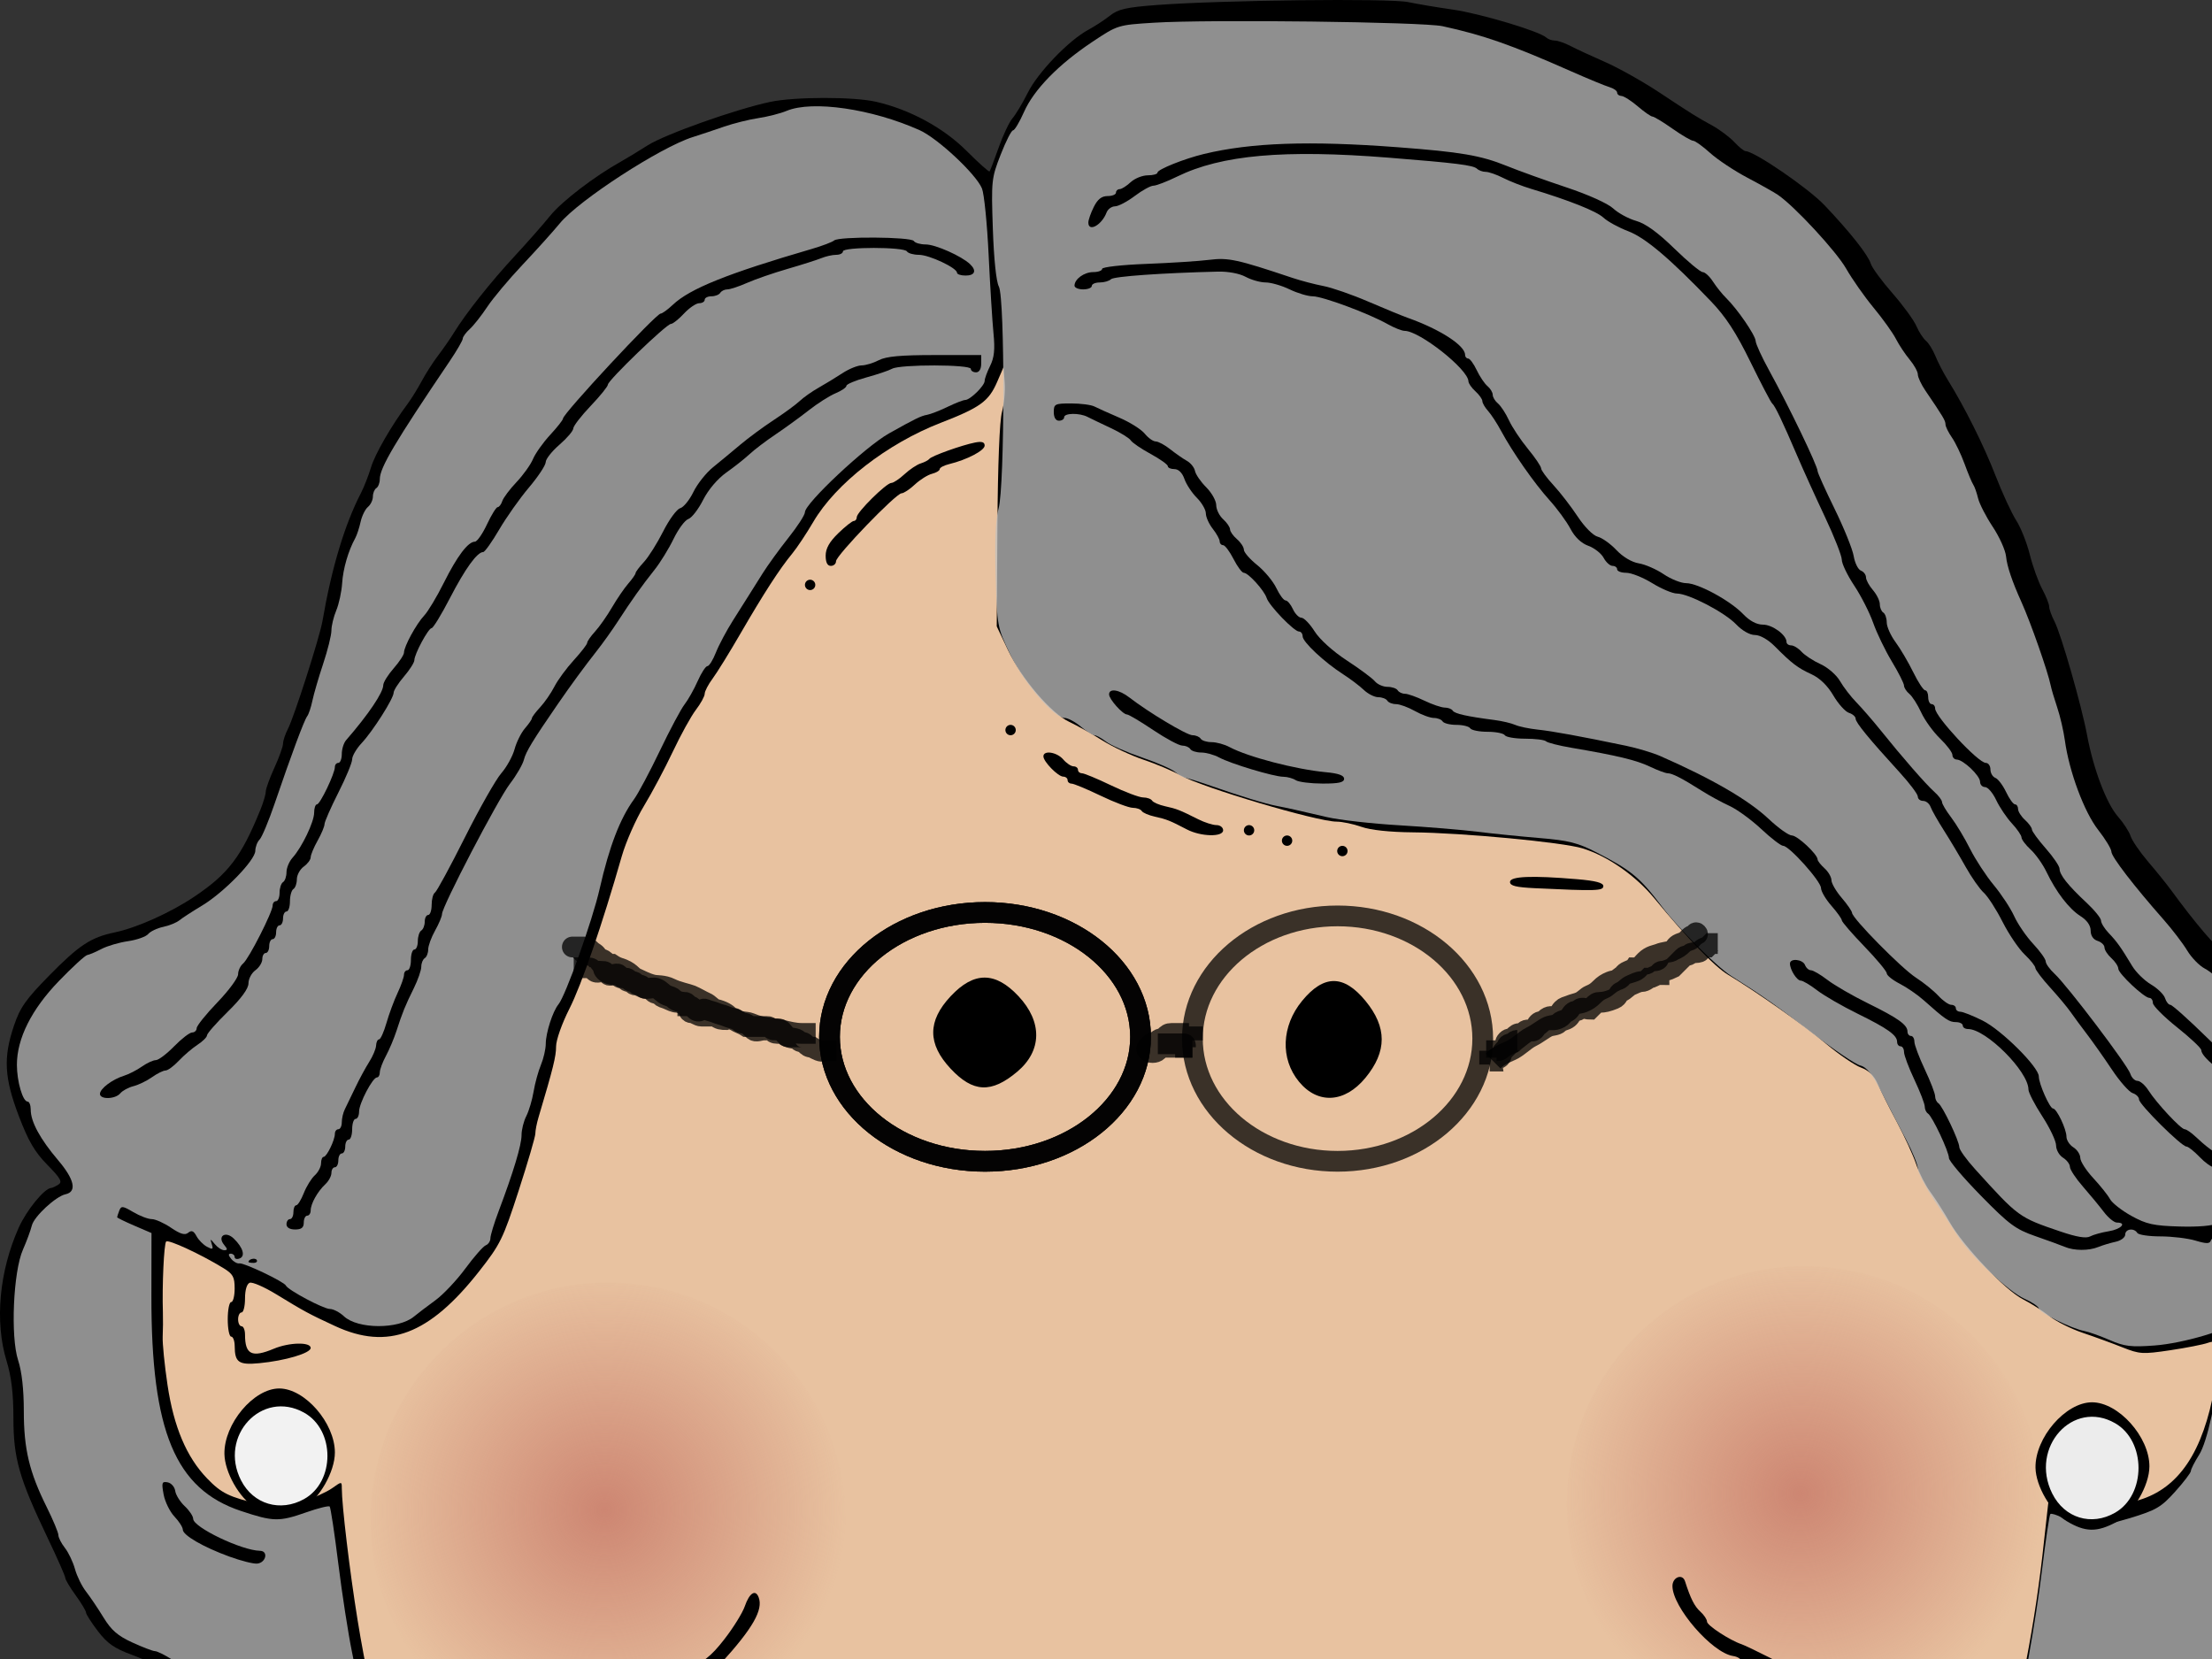
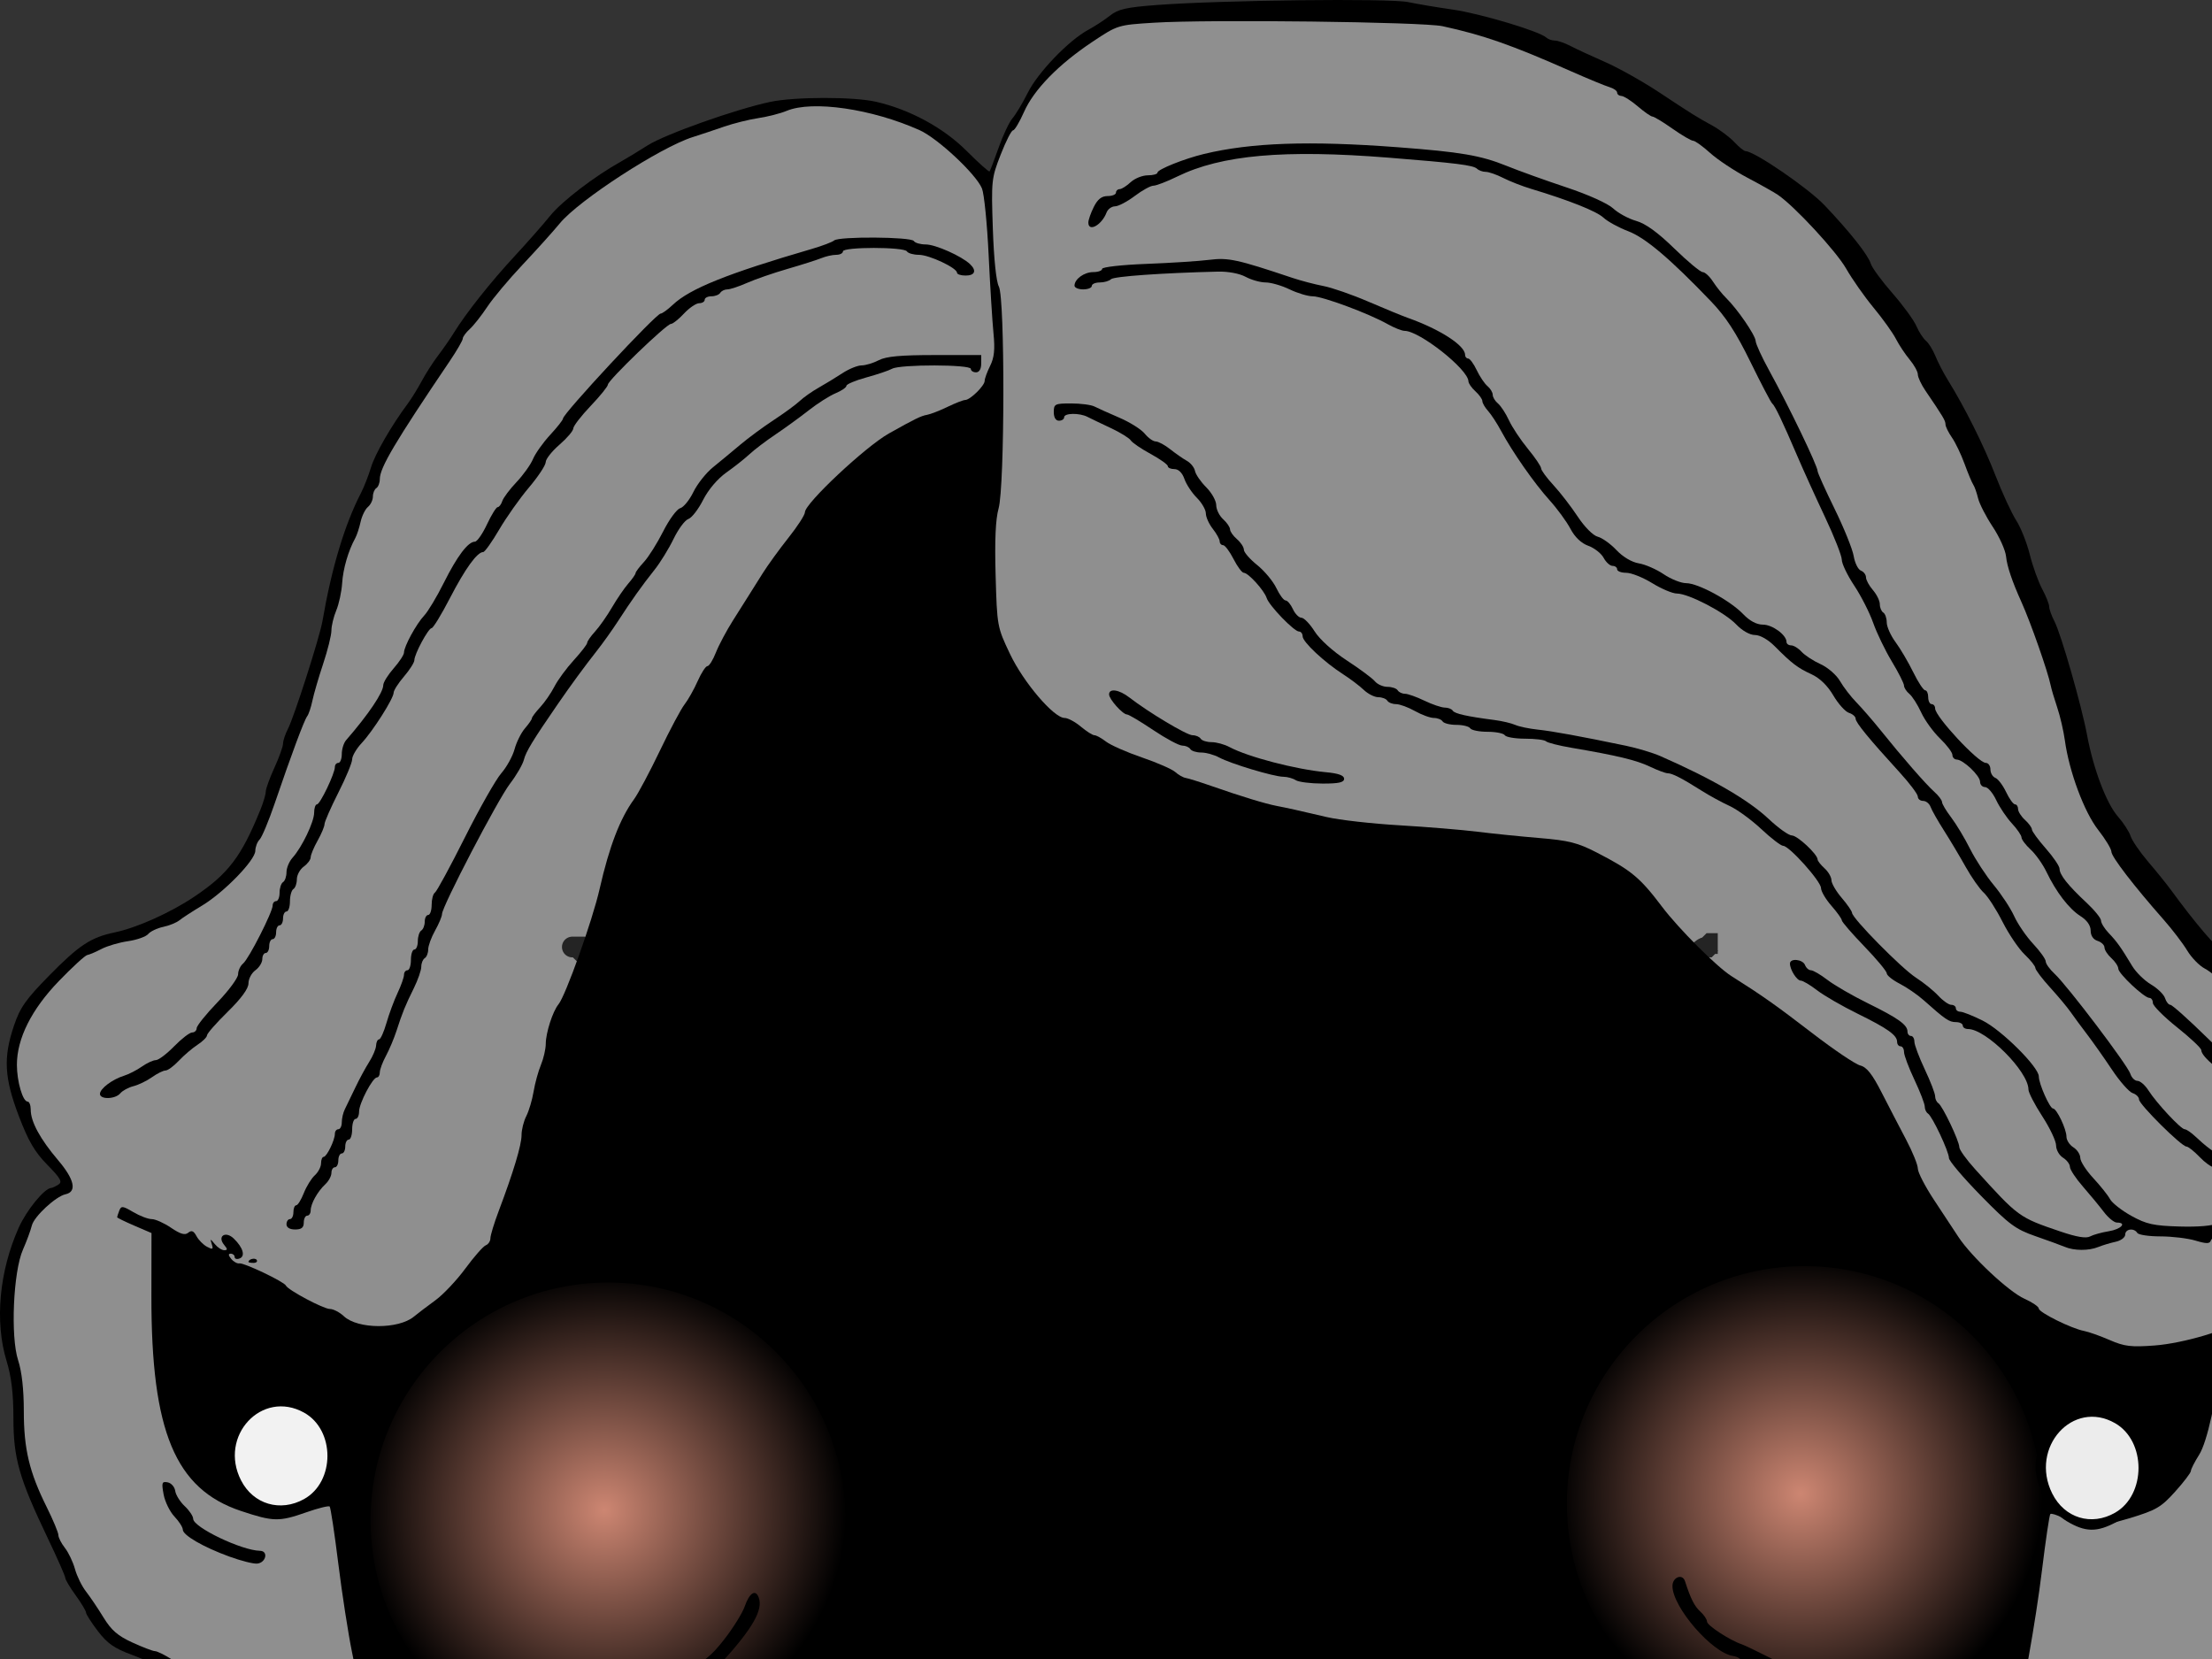
<svg xmlns="http://www.w3.org/2000/svg" xmlns:xlink="http://www.w3.org/1999/xlink" width="640" height="480">
  <rect width="100%" height="100%" fill="#333333" stroke="none" />
  <title>GRANDMA</title>
  <defs>
    <linearGradient id="linearGradient4214">
      <stop id="stop4216" stop-color="#cd8672" offset="0" />
      <stop id="stop4218" stop-color="#cd8672" stop-opacity="0" offset="1" />
    </linearGradient>
    <radialGradient id="radialGradient4220" gradientUnits="userSpaceOnUse" gradientTransform="matrix(1.014 -0.11 0.107 0.994 -125.261 110.219)" cx="258.264" cy="357.209" r="68.713" fx="258.264" fy="357.209" xlink:href="#linearGradient4214" />
    <radialGradient id="radialGradient4224" gradientUnits="userSpaceOnUse" gradientTransform="matrix(1.014 -0.11 0.107 0.994 220.872 105.472)" cx="258.264" cy="357.209" r="68.713" fx="258.264" fy="357.209" xlink:href="#linearGradient4214" />
  </defs>
  <g>
    <title>Layer 1</title>
    <path id="path2286" fill="#000000" d="m331.891,727.68c-76.191,-6.064 -143.711,-54.072 -189.085,-134.444c-13.868,-24.564 -27.746,-59.513 -34.748,-87.509l-2.877,-11.5l-9.895,-0.611c-5.442,-0.336 -11.467,-1.124 -13.389,-1.75c-1.921,-0.626 -5.127,-1.139 -7.124,-1.139c-1.997,0 -5.544,-0.675 -7.882,-1.5c-2.338,-0.825 -5.508,-1.5 -7.043,-1.5c-1.535,0 -5.641,-1.494 -9.124,-3.32c-3.483,-1.826 -9.175,-4.367 -12.649,-5.647c-5.003,-1.842 -7.03,-3.261 -9.75,-6.823c-1.889,-2.474 -3.434,-4.887 -3.434,-5.362c0,-0.476 -1.35,-2.729 -3,-5.007c-1.65,-2.277 -3,-4.54 -3,-5.028c0,-0.488 -2.304,-5.708 -5.119,-11.6c-8.258,-17.283 -9.88,-22.963 -9.889,-34.638c-0.005,-7.181 -0.578,-11.942 -1.992,-16.575c-3.451,-11.302 -2.12,-25.879 3.515,-38.497c2.277,-5.099 7.482,-11.466 9.415,-11.518c0.313,-0.009 1.244,-0.442 2.069,-0.963c1.231,-0.778 0.659,-1.804 -3.198,-5.735c-3.653,-3.723 -5.486,-6.862 -8.249,-14.123c-4.205,-11.051 -4.523,-16.9 -1.419,-26.091c1.794,-5.312 3.423,-7.63 10.25,-14.584c8.585,-8.744 12.024,-11.009 18.881,-12.436c6.429,-1.337 16.206,-5.727 23.116,-10.379c9.799,-6.596 13.536,-11.512 19.045,-25.046c0.867,-2.13 1.576,-4.521 1.576,-5.314c0,-0.793 1.125,-3.902 2.5,-6.908c1.375,-3.006 2.5,-6.149 2.5,-6.985c0,-0.836 0.639,-2.755 1.419,-4.264c1.801,-3.483 9.179,-26.516 9.98,-31.157c2.665,-15.438 6.434,-27.974 11.156,-37.106c0.881,-1.704 2.181,-5.023 2.889,-7.374c1.171,-3.891 5.931,-12.141 10.684,-18.52c1.025,-1.375 2.83,-4.3 4.012,-6.5c1.182,-2.2 3.321,-5.532 4.754,-7.405c1.433,-1.872 3.506,-4.865 4.606,-6.651c3.427,-5.564 10.633,-14.649 17.453,-22.003c3.601,-3.883 8.267,-9.182 10.368,-11.776c3.393,-4.188 12.832,-11.406 20.484,-15.665c1.482,-0.825 4.945,-2.927 7.695,-4.672c5.109,-3.241 25.609,-10.508 35.5,-12.584c7.126,-1.496 24.093,-1.512 30.558,-0.029c9.804,2.249 19.52,7.522 26.235,14.238c3.462,3.462 6.444,6.126 6.628,5.92c0.183,-0.205 1.362,-3.298 2.62,-6.873c1.257,-3.575 3.063,-7.4 4.012,-8.5c0.95,-1.1 2.954,-4.452 4.455,-7.45c2.94,-5.873 11.806,-15.08 17.483,-18.157c1.93,-1.046 4.772,-2.906 6.315,-4.134c2.31,-1.838 4.696,-2.375 13.5,-3.038c18.732,-1.411 67.284,-1.977 72.694,-0.847c2.75,0.574 8.6,1.556 13,2.182c7.779,1.106 25.038,6.265 26.95,8.055c0.523,0.489 1.648,0.892 2.5,0.895c0.853,0.003 2.9,0.711 4.55,1.572c1.65,0.861 6.15,2.946 10,4.633c3.85,1.687 10.823,5.592 15.495,8.678c10.064,6.648 10.597,6.981 15.619,9.764c2.138,1.184 4.977,3.322 6.31,4.75c1.334,1.429 2.782,2.597 3.22,2.597c2.532,0 18.184,10.724 22.878,15.675c7.421,7.827 12.597,14.375 13.375,16.92c0.352,1.153 3.16,4.978 6.24,8.5c3.081,3.522 6.196,7.79 6.924,9.484c0.728,1.694 1.976,3.621 2.774,4.283c0.797,0.662 2.033,2.651 2.746,4.42c0.713,1.77 2.296,4.831 3.517,6.804c5.014,8.098 10.434,18.953 13.854,27.747c1.997,5.133 4.699,10.983 6.005,13c1.307,2.016 3.071,6.448 3.921,9.849c0.851,3.401 2.463,7.894 3.584,9.985c1.121,2.092 2.038,4.394 2.038,5.117c0,0.723 0.687,2.644 1.528,4.269c1.93,3.733 7.844,24.368 9.442,32.946c1.818,9.757 5.604,19.751 8.909,23.515c1.62,1.845 3.273,4.396 3.675,5.669c0.402,1.274 2.7,4.624 5.107,7.445c2.406,2.821 5.38,6.504 6.607,8.184c6.995,9.576 13.102,16.734 15.541,18.217c1.527,0.929 3.942,3.074 5.367,4.767c4.061,4.827 13.196,8.161 29.177,10.648c7.275,1.132 9.391,1.884 11.873,4.217c6.442,6.053 7.502,14.915 3.12,26.078c-1.459,3.718 -3.198,7.435 -3.864,8.26c-0.666,0.825 -1.468,3.184 -1.782,5.242c-0.315,2.058 -2.599,7.346 -5.077,11.753l-4.505,8.011l4.881,5.09c7.058,7.362 9.001,13.758 9.001,29.63c0,8.705 -0.442,13.396 -1.5,15.928c-0.825,1.975 -1.503,4.773 -1.506,6.218c-0.004,1.446 -0.615,3.795 -1.359,5.221c-0.745,1.426 -1.65,4.126 -2.013,6c-0.362,1.874 -2.113,5.59 -3.89,8.258c-2.966,4.451 -4.518,6.961 -10.232,16.546c-1.1,1.846 -2.9,4.536 -4,5.979c-1.1,1.443 -2.863,4.199 -3.918,6.124c-1.054,1.925 -2.967,4.772 -4.25,6.327c-1.282,1.555 -2.332,3.261 -2.332,3.793c0,1.471 -9.099,10.88 -10.522,10.88c-0.686,0 -1.967,1.098 -2.846,2.439c-0.879,1.341 -3.968,3.643 -6.865,5.115c-5.932,3.013 -22.158,8.402 -25.382,8.429c-1.163,0.009 -3.188,0.847 -4.5,1.86c-3.593,2.777 -11.611,5.157 -17.374,5.157l-5.133,0l-1.328,5.25c-6.216,24.576 -18.955,56.56 -32.361,81.25c-14.641,26.963 -31.523,49.556 -53.092,71.047c-40.706,40.561 -86.536,62.404 -139.557,66.512c-12.645,0.979 -12.391,0.98 -26.04,-0.106z" />
-     <path id="path2284" fill="#e8c2a0" d="m380.984,721.829c43.337,-8.645 81.358,-29.672 115.356,-63.794c23.01,-23.094 41.231,-48.732 56.993,-80.191c20.433,-40.78 33.058,-84.565 38.078,-132.056c0.839,-7.942 1.628,-14.541 1.753,-14.663c0.125,-0.123 1.927,0.604 4.005,1.616c7.631,3.716 12.609,4.008 21.722,1.273c11.537,-3.463 18.569,-13.983 21.884,-32.739c1.161,-6.574 1.736,-12.328 1.277,-12.787c-0.459,-0.459 -1.921,-0.441 -3.248,0.04c-1.327,0.481 -6.238,1.445 -10.913,2.141c-7.972,1.188 -8.83,1.135 -13.819,-0.85c-2.926,-1.165 -8.082,-3.048 -11.458,-4.185c-3.376,-1.138 -7.733,-3.322 -9.681,-4.854c-1.948,-1.533 -5.36,-3.708 -7.583,-4.833c-5.156,-2.612 -17.164,-15.22 -21.222,-22.283c-1.718,-2.99 -4.261,-6.969 -5.652,-8.842c-1.39,-1.873 -3.221,-5.473 -4.07,-8c-0.848,-2.527 -3.343,-7.97 -5.544,-12.095c-2.201,-4.125 -4.708,-9.111 -5.571,-11.08c-1.074,-2.45 -2.604,-3.954 -4.849,-4.765c-1.804,-0.653 -6.379,-3.775 -10.166,-6.939c-6.487,-5.419 -20.074,-14.987 -28.317,-19.939c-3.893,-2.34 -11.742,-10.474 -21.253,-22.025c-5.475,-6.649 -13.559,-12.288 -20.815,-14.521c-5.764,-1.774 -34.751,-4.51 -49.124,-4.637c-6.658,-0.059 -12.212,-0.654 -14.876,-1.594c-2.338,-0.825 -5.554,-1.5 -7.147,-1.5c-5.681,0 -39.043,-9.907 -45.353,-13.468c-2.2,-1.241 -6.925,-3.237 -10.5,-4.435c-3.575,-1.198 -8.975,-3.731 -12,-5.629c-3.025,-1.898 -7.3,-4.295 -9.5,-5.326c-5.314,-2.491 -13.8,-12.44 -17.784,-20.852l-3.216,-6.79l0.192,-29c0.118,-17.842 0.625,-30.55 1.318,-33.029c0.62,-2.217 0.974,-6.042 0.789,-8.5l-0.338,-4.471l-1.847,4.269c-2.432,5.623 -4.896,7.41 -16.31,11.833c-15.508,6.009 -30.378,17.569 -36.889,28.678c-1.994,3.403 -4.75,7.544 -6.124,9.204c-3.568,4.308 -8.238,11.525 -14.896,23.016c-3.186,5.5 -6.828,11.393 -8.094,13.095c-1.265,1.701 -2.301,3.684 -2.301,4.405c0,0.721 -1.143,2.809 -2.539,4.64c-1.397,1.831 -4.402,7.274 -6.678,12.095c-2.277,4.821 -6.048,11.915 -8.381,15.765c-2.332,3.85 -5.207,10.375 -6.39,14.5c-5.699,19.887 -11.649,37.214 -15.149,44.116c-2.174,4.286 -3.863,9.065 -3.863,10.929c0,2.899 -0.803,6.14 -5.086,20.526c-0.503,1.689 -0.914,3.799 -0.914,4.688c0,0.889 -2.177,8.333 -4.838,16.541c-4.513,13.921 -5.282,15.49 -11.431,23.313c-14.42,18.345 -26.409,22.904 -41.652,15.837c-7.637,-3.54 -8.783,-4.159 -17.131,-9.252c-3.428,-2.091 -6.844,-3.568 -7.59,-3.281c-0.832,0.319 -1.357,2.079 -1.357,4.552c0,2.217 -0.45,4.031 -1,4.031c-0.55,0 -1,0.9 -1,2c0,1.1 0.45,2 1,2c0.55,0 1,1.088 1,2.418c0,5.79 1.962,6.75 8.346,4.082c4.451,-1.86 10.654,-1.992 10.654,-0.227c0,1.512 -7.361,3.696 -14.879,4.414c-5.941,0.567 -7.079,-0.224 -7.106,-4.937c-0.008,-1.512 -0.465,-2.75 -1.015,-2.75c-0.55,0 -1,-2.25 -1,-5c0,-2.75 0.45,-5 1,-5c0.55,0 1,-1.763 1,-3.918c0,-3.347 -0.475,-4.209 -3.25,-5.907c-6.574,-4.022 -15.905,-8.353 -16.568,-7.69c-0.638,0.638 -1.191,12.64 -0.945,20.515c0.06,1.925 0.033,5.075 -0.059,7c-0.093,1.925 0.537,8.225 1.4,14c1.811,12.126 5.493,20.828 11.425,27.003c4.152,4.321 6.388,5.412 15.419,7.518c5.459,1.274 6.403,1.223 11.962,-0.65c3.32,-1.119 7.291,-2.928 8.826,-4.02c2.764,-1.968 2.79,-1.969 2.79,-0.025c0,4.927 2.286,24.058 4.547,38.051c17.911,110.866 81.017,203.318 163.549,239.605c16.395,7.209 38.483,13.381 55.55,15.524c12.534,1.573 46.575,0.464 58.447,-1.904z" />
    <path id="path2282" fill="#000000" d="m359.891,717.227c0,-0.825 0.675,-1.5 1.5,-1.5c0.825,0 1.5,0.675 1.5,1.5c0,0.825 -0.675,1.5 -1.5,1.5c-0.825,0 -1.5,-0.675 -1.5,-1.5z" />
    <path id="path2280" fill="#000000" d="m371.899,717.477c0.011,-1.751 4.625,-3.748 10.271,-4.445c2.629,-0.325 5.018,-0.976 5.309,-1.448c0.292,-0.471 1.298,-0.857 2.236,-0.857c0.938,0 3.385,-0.9 5.437,-2c4.685,-2.511 5.739,-2.511 5.739,0c0,1.111 -0.667,2 -1.5,2c-0.825,0 -1.5,0.414 -1.5,0.921c0,0.506 -1.448,1.238 -3.217,1.627c-1.77,0.389 -3.907,1.076 -4.75,1.528c-0.843,0.452 -3.66,1.096 -6.26,1.431c-2.599,0.335 -4.988,1.033 -5.309,1.551c-0.875,1.416 -6.465,1.15 -6.456,-0.308z" />
    <path id="path2278" fill="#000000" d="m403.891,708.227c0,-0.825 0.675,-1.5 1.5,-1.5c0.825,0 1.5,0.675 1.5,1.5c0,0.825 -0.675,1.5 -1.5,1.5c-0.825,0 -1.5,-0.675 -1.5,-1.5z" />
    <path id="path2274" fill="#000000" d="m73.625,436.086c-4.425,-2.729 -8.606,-10.149 -8.692,-15.425c-0.142,-8.694 8.437,-18.934 15.863,-18.934c7.407,0 16.096,10.003 16.096,18.529c0,5.565 -4.527,13.506 -9.155,16.061c-5.602,3.093 -8.807,3.04 -14.111,-0.231z" />
    <path id="path2272" fill="#f2f2f2" stroke-width="6" d="m87.981,433.725c9.008,-5.017 9.008,-19.985 0,-25.002c-12.217,-6.805 -24.829,6.784 -18.219,19.63c3.55,6.898 11.349,9.198 18.219,5.372z" />
    <path id="path2266" fill="#000000" d="m275.057,309.213c-6.727,-7.186 -6.727,-13.789 0,-20.975c6.726,-7.186 12.907,-7.186 19.633,0c6.961,7.436 6.812,15.805 -0.389,21.856c-7.473,6.28 -12.768,6.037 -19.244,-0.881z" />
-     <path id="path2264" fill="#000000" d="m375.83,312.958c-5.446,-6.621 -5.075,-16.102 0.916,-23.386c6.276,-7.631 12.042,-7.631 18.318,0c6.276,7.631 6.276,14.642 0,22.273c-5.99,7.284 -13.788,7.735 -19.234,1.113z" />
    <path id="path2262" fill="#000000" d="m444.141,256.985c-5.523,-0.263 -7.25,-0.692 -7.25,-1.802c0,-1.653 6.267,-1.915 19.349,-0.809c5.447,0.46 7.651,1.036 7.651,2c0,1.391 -2.035,1.454 -19.75,0.611z" />
    <path id="path2260" fill="#000000" d="m386.891,246.227c0,-0.825 0.675,-1.5 1.5,-1.5c0.825,0 1.5,0.675 1.5,1.5c0,0.825 -0.675,1.5 -1.5,1.5c-0.825,0 -1.5,-0.675 -1.5,-1.5z" />
    <path id="path2258" fill="#000000" d="m370.891,243.227c0,-0.825 0.675,-1.5 1.5,-1.5c0.825,0 1.5,0.675 1.5,1.5c0,0.825 -0.675,1.5 -1.5,1.5c-0.825,0 -1.5,-0.675 -1.5,-1.5z" />
    <path id="path2256" fill="#000000" d="m343.391,239.974c-4.841,-2.535 -5.893,-2.955 -9.271,-3.697c-1.763,-0.387 -3.463,-1.119 -3.777,-1.627c-0.313,-0.507 -1.479,-0.923 -2.589,-0.923c-1.111,0 -5.294,-1.575 -9.296,-3.5c-4.002,-1.925 -7.792,-3.5 -8.422,-3.5c-0.63,0 -1.145,-0.45 -1.145,-1c0,-0.55 -0.562,-1.008 -1.25,-1.017c-1.524,-0.021 -5.75,-4.338 -5.75,-5.874c0,-1.849 3.906,-1.242 5.732,0.891c0.942,1.1 2.288,2 2.99,2c0.703,0 1.278,0.45 1.278,1c0,0.55 0.515,1 1.145,1c0.63,0 4.42,1.575 8.422,3.5c4.002,1.925 8.185,3.5 9.296,3.5c1.11,0 2.276,0.416 2.589,0.923c0.314,0.508 2.014,1.24 3.777,1.627c3.354,0.737 4.164,1.056 9.602,3.781c1.832,0.918 4.195,1.669 5.25,1.669c1.056,0 1.919,0.675 1.919,1.5c0,2.013 -6.469,1.857 -10.5,-0.253z" />
    <path id="path2254" fill="#000000" d="m359.891,240.227c0,-0.825 0.675,-1.5 1.5,-1.5c0.825,0 1.5,0.675 1.5,1.5c0,0.825 -0.675,1.5 -1.5,1.5c-0.825,0 -1.5,-0.675 -1.5,-1.5z" />
    <path id="path2252" fill="#000000" d="m290.891,211.227c0,-0.825 0.675,-1.5 1.5,-1.5c0.825,0 1.5,0.675 1.5,1.5c0,0.825 -0.675,1.5 -1.5,1.5c-0.825,0 -1.5,-0.675 -1.5,-1.5z" />
    <path id="path2250" fill="#000000" d="m232.891,169.227c0,-0.825 0.675,-1.5 1.5,-1.5c0.825,0 1.5,0.675 1.5,1.5c0,0.825 -0.675,1.5 -1.5,1.5c-0.825,0 -1.5,-0.675 -1.5,-1.5z" />
    <path id="path2248" fill="#000000" d="m238.891,160.775c0,-2.083 1.075,-3.996 3.653,-6.5c2.01,-1.951 4.035,-3.548 4.5,-3.548c0.466,0 0.847,-0.499 0.847,-1.11c0,-1.426 8.556,-9.89 9.996,-9.89c0.6,0 2.309,-1.13 3.798,-2.511c1.488,-1.381 3.606,-2.792 4.706,-3.135c1.1,-0.343 2.225,-0.933 2.5,-1.313c0.61,-0.841 9.466,-4.007 13.25,-4.737c1.959,-0.378 2.75,-0.122 2.75,0.89c0,1.428 -5.128,4.106 -10.25,5.353c-1.512,0.369 -2.75,1.022 -2.75,1.453c0,0.431 -1.012,1.043 -2.25,1.36c-1.237,0.318 -3.468,1.717 -4.956,3.109c-1.489,1.392 -3.218,2.531 -3.842,2.531c-1.591,0 -18.952,18 -18.952,19.649c0,0.743 -0.675,1.351 -1.5,1.351c-0.995,0 -1.5,-0.995 -1.5,-2.952z" />
    <path opacity="0.75" id="path2246" fill="#bfbfbf" d="m600.282,498.714c3.24,-1.643 6.466,-2.987 7.169,-2.987c2.34,0 23.44,-7.199 23.44,-7.998c0,-0.432 1.116,-1.065 2.481,-1.408c1.364,-0.342 3.474,-1.966 4.688,-3.608c1.214,-1.642 2.799,-2.986 3.522,-2.986c1.461,0 8.039,-6.926 9.801,-10.321c0.622,-1.198 2.566,-4.159 4.32,-6.579c1.753,-2.42 3.188,-4.777 3.188,-5.239c0,-0.461 1.965,-3.431 4.368,-6.6c2.402,-3.168 5.543,-8.091 6.981,-10.94c1.437,-2.849 3.041,-5.444 3.565,-5.768c1.174,-0.725 5.427,-9.69 7.083,-14.932c2.593,-8.206 5.002,-22.225 4.988,-29.023c-0.025,-12.242 -2.167,-18.754 -8.865,-26.951l-5.86,-7.172l2.37,-3.459c1.303,-1.903 2.37,-3.853 2.37,-4.333c0,-0.481 0.884,-2.116 1.965,-3.634c1.081,-1.518 2.266,-4.737 2.633,-7.154c0.367,-2.417 1.22,-5.07 1.894,-5.895c0.674,-0.825 2.435,-4.188 3.913,-7.473c2.245,-4.987 2.656,-7.211 2.49,-13.479c-0.177,-6.656 -0.5,-7.807 -2.86,-10.167c-2.649,-2.649 -7.848,-4.16 -18.035,-5.24c-4.19,-0.444 -13.197,-3.259 -19,-5.937c-1.375,-0.635 -3.778,-2.637 -5.34,-4.45c-1.562,-1.812 -4.106,-3.95 -5.653,-4.75c-1.548,-0.801 -3.836,-3.154 -5.085,-5.23c-1.25,-2.075 -4.331,-6.107 -6.847,-8.959c-8.583,-9.728 -15.075,-18.175 -15.075,-19.615c0,-0.791 -1.722,-3.635 -3.826,-6.319c-4.036,-5.149 -8.398,-16.867 -9.634,-25.881c-0.378,-2.75 -1.369,-7.025 -2.203,-9.5c-0.834,-2.475 -1.688,-5.353 -1.898,-6.396c-0.799,-3.981 -5.781,-18.198 -8.447,-24.104c-2.73,-6.05 -4.182,-10.354 -4.47,-13.246c-0.177,-1.785 -1.914,-5.644 -3.859,-8.574c-1.945,-2.931 -3.852,-6.645 -4.238,-8.254c-0.385,-1.609 -1.011,-3.376 -1.391,-3.926c-0.379,-0.55 -1.509,-3.25 -2.51,-6c-1.002,-2.75 -2.654,-6.194 -3.673,-7.654c-1.018,-1.46 -1.851,-3.166 -1.851,-3.791c0,-1.078 -0.683,-2.226 -5.815,-9.764c-1.202,-1.766 -2.185,-3.869 -2.185,-4.674c0,-0.805 -1.062,-2.735 -2.359,-4.29c-1.298,-1.555 -3.097,-4.264 -3.997,-6.021c-0.901,-1.757 -3.801,-5.807 -6.444,-9c-2.644,-3.193 -6.216,-8.281 -7.939,-11.306c-2.861,-5.022 -14.919,-18.051 -19.761,-21.353c-1.1,-0.75 -5.081,-2.99 -8.848,-4.977c-3.766,-1.988 -8.605,-5.201 -10.752,-7.142c-2.148,-1.94 -4.359,-3.528 -4.913,-3.528c-0.554,0 -3.248,-1.575 -5.987,-3.5c-2.739,-1.925 -5.339,-3.5 -5.777,-3.5c-0.439,0 -2.357,-1.332 -4.261,-2.959c-1.904,-1.628 -4.024,-2.978 -4.712,-3c-0.687,-0.022 -1.25,-0.46 -1.25,-0.973c0,-0.513 -1.012,-1.232 -2.25,-1.597c-1.237,-0.365 -6.3,-2.457 -11.25,-4.647c-17.048,-7.544 -25.214,-10.406 -37,-12.968c-5.776,-1.255 -67.659,-2.007 -83.5,-1.014c-10.477,0.657 -10.516,0.669 -17.837,5.543c-9.807,6.529 -16.927,13.834 -19.787,20.299c-1.293,2.924 -2.722,5.316 -3.177,5.316c-0.454,0 -2.062,3.165 -3.573,7.034c-2.654,6.794 -2.731,7.524 -2.259,21.431c0.296,8.712 0.983,15.313 1.741,16.716c1.784,3.304 1.718,57.796 -0.077,64.209c-0.879,3.14 -1.148,9.209 -0.858,19.396c0.416,14.667 0.461,14.911 4.15,22.679c3.92,8.253 12.694,18.535 15.818,18.535c0.938,0 3.043,1.125 4.677,2.5c1.634,1.375 3.408,2.5 3.942,2.5c0.533,0 2.044,0.83 3.355,1.843c1.312,1.014 5.985,3.075 10.385,4.579c4.4,1.505 8.748,3.409 9.662,4.232c0.915,0.824 2.265,1.588 3,1.7c0.736,0.111 4.038,1.143 7.338,2.294c8.802,3.068 15.6,5.145 19,5.804c3.485,0.676 5.628,1.153 14.5,3.228c3.575,0.836 13.025,1.906 21,2.376c7.975,0.471 18.1,1.305 22.5,1.853c4.4,0.549 12.518,1.374 18.039,1.833c8.447,0.703 11.064,1.364 16.5,4.163c10.072,5.187 12.572,7.261 18.961,15.727c4.771,6.323 15.84,17.39 20.049,20.046c8.93,5.635 12.899,8.436 23.42,16.527c6.226,4.787 12.459,8.99 13.851,9.339c1.88,0.472 3.471,2.475 6.191,7.796c2.013,3.938 5.197,10.07 7.075,13.627c1.878,3.556 3.414,7.348 3.414,8.426c0,1.078 2.099,5.143 4.664,9.034c2.565,3.89 5.742,8.71 7.058,10.711c3.807,5.783 14.578,15.869 19.119,17.902c2.287,1.024 4.159,2.302 4.159,2.839c0,1.114 9.444,5.79 13.083,6.478c1.329,0.252 4.667,1.435 7.417,2.629c4.273,1.857 6.158,2.086 12.961,1.581c8.354,-0.621 21.656,-4.573 24.959,-7.415c1.8,-1.549 1.878,-1.538 1.25,0.18c-0.369,1.007 -0.67,2.405 -0.67,3.105c0,0.701 -1.393,1.676 -3.097,2.168c-2.84,0.821 -3.128,1.303 -3.482,5.816c-0.872,11.116 -3.674,24.02 -6.024,27.742c-1.318,2.089 -2.397,4.208 -2.397,4.709c0,0.502 -2.049,3.191 -4.553,5.976c-4.074,4.532 -5.461,5.34 -13.205,7.703c-9.244,2.819 -13.761,2.784 -19.44,-0.153c-1.643,-0.85 -3.206,-1.327 -3.472,-1.061c-0.267,0.267 -1.356,7.612 -2.421,16.324c-1.78,14.57 -5.729,36.737 -7.878,44.231l-0.891,3.108l6.18,-0.013c4.863,-0.01 7.435,-0.649 12.071,-3z" />
    <path id="path2244" fill="#000000" d="m597.391,360.75c-1.1,-0.463 -4.925,-1.858 -8.5,-3.099c-5.727,-1.988 -7.599,-3.378 -15.75,-11.692c-5.087,-5.19 -9.25,-10.093 -9.25,-10.896c0,-1.865 -4.824,-12.109 -6.063,-12.875c-0.515,-0.318 -0.937,-1.226 -0.937,-2.017c0,-0.791 -1.35,-4.296 -3,-7.788c-1.65,-3.492 -3,-7.093 -3,-8.003c0,-0.909 -0.45,-1.653 -1,-1.653c-0.55,0 -1,-0.575 -1,-1.278c0,-1.938 -2.718,-3.875 -11.5,-8.192c-4.4,-2.164 -9.64,-5.193 -11.644,-6.732c-2.004,-1.539 -4.126,-2.798 -4.715,-2.798c-1.137,0 -3.141,-3.148 -3.141,-4.934c0,-1.635 3.71,-1.265 4.362,0.434c0.316,0.825 1.087,1.5 1.713,1.5c0.625,0 2.777,1.259 4.781,2.798c2.004,1.539 7.244,4.568 11.644,6.732c8.782,4.317 11.5,6.254 11.5,8.192c0,0.703 0.45,1.278 1,1.278c0.55,0 1,0.744 1,1.653c0,0.91 1.35,4.511 3,8.003c1.65,3.492 3,6.997 3,7.788c0,0.791 0.422,1.699 0.937,2.017c1.185,0.733 6.063,10.973 6.063,12.729c0,0.723 2.036,3.563 4.523,6.312c12.641,13.967 12.655,13.977 24.739,18.087c4.676,1.591 7.417,2.049 8.559,1.43c0.923,-0.5 3.367,-1.18 5.429,-1.51c3.557,-0.569 5.356,-2.509 2.326,-2.509c-0.783,0 -2.471,-1.379 -3.75,-3.066c-1.279,-1.686 -4.013,-4.999 -6.076,-7.362c-2.062,-2.362 -3.75,-4.924 -3.75,-5.693c0,-0.769 -0.9,-1.96 -2,-2.647c-1.1,-0.687 -2,-2.281 -2,-3.541c0,-1.261 -1.8,-5.063 -4,-8.449c-2.2,-3.386 -4,-6.873 -4,-7.749c0,-5.217 -12.271,-17.493 -17.486,-17.493c-0.833,0 -1.514,-0.45 -1.514,-1c0,-0.55 -0.895,-1 -1.989,-1c-1.96,0 -3.052,-0.742 -9.328,-6.339c-1.751,-1.561 -4.87,-3.708 -6.933,-4.77c-2.062,-1.062 -3.75,-2.416 -3.75,-3.008c0,-0.593 -2.925,-4.107 -6.5,-7.81c-3.575,-3.703 -6.5,-7.088 -6.5,-7.521c0,-0.433 -1.35,-2.325 -3,-4.205c-1.65,-1.879 -3.008,-4.188 -3.017,-5.132c-0.021,-1.968 -9.202,-12.215 -10.945,-12.215c-0.637,0 -3.493,-2.188 -6.348,-4.863c-2.854,-2.675 -6.99,-5.687 -9.19,-6.692c-2.2,-1.006 -5.8,-2.968 -8,-4.361c-5.709,-3.615 -8.562,-5.084 -9.864,-5.081c-0.625,0.001 -2.936,-0.858 -5.136,-1.909c-3.935,-1.881 -9.48,-3.217 -22.672,-5.459c-3.669,-0.624 -7.007,-1.472 -7.416,-1.885c-0.41,-0.412 -3.119,-0.75 -6.02,-0.75c-2.9,0 -5.552,-0.45 -5.892,-1c-0.34,-0.55 -2.59,-1 -5,-1c-2.41,0 -4.66,-0.45 -5,-1c-0.34,-0.55 -2.14,-1 -4,-1c-1.86,0 -3.66,-0.45 -4,-1c-0.34,-0.55 -1.478,-1 -2.529,-1c-1.05,0 -3.512,-0.9 -5.471,-2c-1.958,-1.1 -4.421,-2 -5.471,-2c-1.051,0 -2.189,-0.45 -2.529,-1c-0.34,-0.55 -1.51,-1 -2.601,-1c-1.09,0 -2.976,-0.948 -4.191,-2.107c-1.214,-1.16 -3.912,-3.201 -5.994,-4.536c-5.454,-3.497 -11.714,-9.361 -11.714,-10.973c0,-0.761 -0.468,-1.384 -1.04,-1.384c-1.428,0 -8.667,-7.501 -9.368,-9.708c-0.698,-2.194 -5.32,-7.292 -6.612,-7.292c-0.517,0 -1.858,-1.8 -2.98,-4c-1.122,-2.2 -2.481,-4 -3.02,-4c-0.539,0 -0.98,-0.491 -0.98,-1.092c0,-0.601 -0.9,-2.237 -2,-3.635c-1.1,-1.398 -2,-3.402 -2,-4.453c0,-1.051 -1.172,-3.083 -2.604,-4.515c-1.432,-1.432 -3.051,-3.887 -3.598,-5.454c-0.623,-1.787 -1.704,-2.851 -2.896,-2.851c-1.046,0 -1.902,-0.378 -1.902,-0.841c0,-0.463 -2.24,-2.06 -4.979,-3.551c-2.738,-1.49 -5.326,-3.255 -5.75,-3.923c-0.424,-0.667 -3.021,-2.268 -5.771,-3.558c-2.75,-1.29 -5.781,-2.746 -6.736,-3.236c-2.345,-1.203 -6.764,-1.131 -6.764,0.109c0,0.55 -0.675,1 -1.5,1c-0.933,0 -1.5,-0.944 -1.5,-2.5c0,-2.334 0.332,-2.5 5.014,-2.5c2.757,0 5.795,0.399 6.75,0.886c0.955,0.487 4.211,1.95 7.236,3.25c3.025,1.3 6.32,3.377 7.323,4.614c1.002,1.238 2.43,2.25 3.173,2.25c0.743,0 2.626,1.013 4.185,2.25c1.559,1.238 3.731,2.748 4.827,3.357c1.096,0.609 2.154,1.931 2.351,2.936c0.198,1.006 1.66,3.13 3.25,4.72c1.59,1.59 2.891,3.912 2.891,5.159c0,1.248 0.9,3.083 2,4.078c1.1,0.996 2,2.315 2,2.933c0,0.617 0.9,1.893 2,2.835c1.1,0.942 2,2.317 2,3.055c0,0.738 1.733,2.735 3.852,4.438c2.119,1.702 4.615,4.703 5.547,6.667c0.932,1.965 2.133,3.572 2.669,3.572c0.536,0 1.488,1.125 2.114,2.5c0.626,1.375 1.736,2.5 2.466,2.5c0.73,0 2.45,1.78 3.824,3.955c1.467,2.325 5.303,5.787 9.308,8.401c3.746,2.446 7.408,5.166 8.138,6.046c0.73,0.879 2.37,1.598 3.645,1.598c1.276,0 2.597,0.45 2.937,1c0.34,0.55 1.288,1 2.107,1c0.819,0 3.352,0.9 5.629,2c2.277,1.1 4.929,2 5.893,2c0.964,0 2,0.4 2.303,0.89c0.539,0.873 4.118,1.675 12.068,2.705c2.2,0.285 4.9,0.92 6,1.41c1.1,0.49 4.025,1.104 6.5,1.364c4.286,0.45 12.314,1.918 25.5,4.662c3.3,0.687 7.8,2.038 10,3.002c14.919,6.542 25.512,12.692 31.374,18.217c2.772,2.613 5.779,4.75 6.682,4.75c1.593,0 7.444,5.463 7.444,6.951c0,0.407 0.9,1.554 2,2.549c1.1,0.996 2,2.545 2,3.443c0,0.898 1.332,3.191 2.959,5.095c1.628,1.904 2.978,3.86 3,4.346c0.074,1.607 14.326,16.067 18.472,18.741c2.238,1.444 5.16,3.807 6.493,5.25c1.334,1.444 3.021,2.625 3.75,2.625c0.729,0 1.326,0.45 1.326,1c0,0.55 0.587,1 1.304,1c0.717,0 3.621,1.155 6.453,2.567c5.476,2.728 16.243,13.437 16.243,16.154c0,2.117 3.179,9.279 4.119,9.279c1.045,0 3.881,5.953 3.881,8.145c0,1.011 0.9,2.4 2,3.087c1.1,0.687 2,2.061 2,3.052c0,0.992 1.688,3.623 3.75,5.846c2.063,2.224 4.247,4.963 4.855,6.087c0.607,1.123 3.395,3.309 6.195,4.855c4.333,2.394 6.401,2.851 13.895,3.069c5.439,0.159 9.64,-0.202 10.989,-0.942c3.167,-1.738 8.316,-1.551 8.316,0.301c0,0.924 -0.938,1.5 -2.441,1.5c-1.342,0 -2.719,0.45 -3.059,1c-0.34,0.55 -1.454,1 -2.476,1c-1.021,0 -2.039,0.546 -2.261,1.212c-0.317,0.95 -1.281,0.95 -4.45,0c-2.225,-0.666 -6.779,-1.212 -10.12,-1.212c-3.341,0 -6.353,-0.45 -6.693,-1c-0.949,-1.536 -3.5,-1.186 -3.5,0.481c0,0.815 -1.237,1.746 -2.75,2.069c-1.512,0.324 -3.784,1.007 -5.047,1.519c-2.769,1.122 -6.975,1.102 -9.703,-0.046z" />
    <path id="path2242" fill="#000000" d="m641.891,338.727c0,-0.55 -0.591,-1 -1.313,-1c-0.722,0 -2.606,-1.35 -4.187,-3c-1.581,-1.65 -3.287,-3 -3.791,-3c-1.424,0 -13.709,-12.195 -13.709,-13.608c0,-0.692 -0.833,-1.522 -1.852,-1.845c-1.018,-0.323 -3.721,-3.391 -6.006,-6.817c-2.285,-3.427 -5.529,-8.03 -7.209,-10.23c-1.68,-2.2 -3.815,-5.094 -4.744,-6.432c-0.929,-1.338 -3.601,-4.535 -5.939,-7.104c-2.337,-2.569 -4.25,-5.103 -4.25,-5.63c0,-0.528 -1.393,-2.281 -3.095,-3.897c-1.703,-1.615 -4.578,-5.862 -6.39,-9.437c-1.812,-3.575 -4.258,-7.37 -5.436,-8.434c-1.178,-1.063 -3.544,-4.438 -5.256,-7.5c-1.713,-3.061 -4.55,-7.816 -6.306,-10.566c-1.755,-2.75 -3.475,-5.787 -3.823,-6.75c-0.347,-0.962 -1.32,-1.75 -2.163,-1.75c-0.842,0 -1.533,-0.562 -1.537,-1.25c-0.003,-0.687 -2.365,-3.833 -5.25,-6.991c-8.911,-9.755 -12.744,-14.433 -12.744,-15.551c0,-0.59 -0.869,-1.349 -1.932,-1.686c-1.062,-0.337 -3.096,-2.601 -4.52,-5.03c-1.665,-2.842 -3.919,-5.03 -6.318,-6.134c-4.029,-1.855 -5.661,-3.098 -10.641,-8.108c-1.922,-1.933 -4.241,-3.25 -5.723,-3.25c-1.479,0 -3.686,-1.25 -5.429,-3.075c-3.337,-3.493 -13.779,-8.925 -17.157,-8.925c-1.237,0 -4.444,-1.35 -7.126,-3c-2.681,-1.65 -6.063,-3 -7.515,-3c-1.451,0 -2.639,-0.45 -2.639,-1c0,-0.55 -0.599,-1 -1.331,-1c-0.732,0 -1.891,-1.047 -2.576,-2.327c-0.685,-1.279 -2.678,-2.844 -4.43,-3.478c-2.041,-0.738 -3.899,-2.506 -5.174,-4.923c-1.094,-2.075 -3.816,-5.797 -6.048,-8.272c-4.427,-4.908 -10.724,-13.919 -14.052,-20.109c-1.162,-2.16 -2.849,-4.742 -3.75,-5.738c-0.902,-0.996 -1.639,-2.268 -1.639,-2.827c0,-0.559 -0.9,-1.83 -2,-2.826c-1.1,-0.995 -2.013,-2.303 -2.028,-2.905c-0.091,-3.483 -14.158,-14.595 -18.477,-14.595c-0.789,0 -3.017,-0.889 -4.952,-1.976c-5.497,-3.088 -18.77,-8.014 -21.605,-8.02c-1.409,-0.002 -4.425,-0.905 -6.702,-2.005c-2.277,-1.1 -5.399,-2.003 -6.938,-2.006c-1.539,-0.003 -4.148,-0.738 -5.798,-1.631c-1.762,-0.955 -5.063,-1.575 -8,-1.503c-16.263,0.397 -30.126,1.382 -30.95,2.199c-0.522,0.518 -1.985,0.941 -3.25,0.941c-1.265,0 -2.3,0.45 -2.3,1c0,0.55 -1.125,1 -2.5,1c-1.375,0 -2.5,-0.482 -2.5,-1.071c0,-1.908 2.792,-3.929 5.429,-3.929c1.414,0 2.571,-0.425 2.571,-0.944c0,-0.519 5.738,-1.163 12.75,-1.429c7.013,-0.267 15.225,-0.796 18.25,-1.175c5.498,-0.69 8.058,-0.135 24,5.207c2.475,0.829 6.525,1.893 9,2.364c2.475,0.471 8.325,2.504 13,4.517c4.675,2.013 9.85,4.139 11.5,4.725c9.25,3.284 16.5,7.97 16.5,10.665c0,0.589 0.399,1.071 0.886,1.071c0.487,0 1.604,1.513 2.482,3.362c0.877,1.85 2.278,3.93 3.114,4.623c0.835,0.693 1.518,1.825 1.518,2.515c0,0.69 0.683,1.822 1.518,2.515c0.836,0.694 2.268,2.886 3.184,4.873c0.916,1.987 3.383,5.7 5.482,8.251c2.099,2.551 3.816,5.089 3.816,5.64c0,0.55 1.606,2.737 3.568,4.861c1.962,2.123 5.122,6.217 7.022,9.097c1.975,2.994 4.449,5.486 5.778,5.819c1.278,0.321 3.72,2.065 5.428,3.875c1.867,1.979 4.447,3.509 6.474,3.838c1.853,0.301 5.089,1.713 7.189,3.139c2.101,1.426 5.027,2.592 6.503,2.592c3.466,0 12.733,5.028 16.486,8.946c1.905,1.988 3.908,3.054 5.739,3.054c2.739,0 6.813,2.99 6.813,5c0,0.55 0.605,1 1.345,1c0.74,0 2.103,0.838 3.03,1.862c0.926,1.023 3.394,2.632 5.483,3.574c2.089,0.942 4.619,3.142 5.621,4.889c1.002,1.746 3.14,4.525 4.751,6.175c1.611,1.65 4.736,5.25 6.944,8c6.319,7.87 13.122,15.668 15.576,17.856c1.238,1.102 2.25,2.444 2.25,2.98c0,0.537 1.186,2.53 2.635,4.43c1.449,1.9 3.909,5.992 5.466,9.094c1.558,3.102 4.649,7.828 6.869,10.503c2.22,2.674 4.88,6.724 5.912,9c1.032,2.275 3.506,5.881 5.497,8.013c1.992,2.131 3.621,4.416 3.621,5.076c0,0.66 1.176,2.29 2.613,3.624c3.672,3.406 21.084,26.393 21.871,28.874c0.358,1.127 1.285,2.05 2.06,2.05c0.776,0 2.201,1.238 3.169,2.75c2.379,3.72 9.402,11.25 10.492,11.25c0.483,0 1.872,0.943 3.087,2.095c5.86,5.558 10.503,7.905 15.638,7.905c3.84,0 5.07,0.364 5.07,1.5c0,1.191 -1.444,1.5 -7,1.5c-4,0 -7,-0.428 -7,-1z" />
    <path id="path2240" fill="#000000" d="m651.891,314.668c-0.825,-0.518 -2.625,-1.391 -4,-1.939c-4.812,-1.919 -11,-6.933 -11,-8.914c0,-0.551 -3.15,-3.516 -7,-6.588c-3.85,-3.072 -7,-6.241 -7,-7.042c0,-0.802 -0.449,-1.458 -0.997,-1.458c-1.501,0 -9.003,-7.051 -9.003,-8.461c0,-0.676 -0.9,-2.043 -2,-3.039c-1.1,-0.995 -2,-2.385 -2,-3.087c0,-0.703 -0.9,-1.564 -2,-1.913c-1.248,-0.396 -2,-1.513 -2,-2.969c0,-1.495 -1.058,-3.004 -2.94,-4.196c-3.317,-2.1 -7.016,-6.913 -9.864,-12.835c-1.058,-2.2 -3.11,-5.091 -4.56,-6.424c-1.45,-1.334 -2.638,-2.909 -2.641,-3.5c-0.002,-0.592 -1.256,-2.426 -2.787,-4.076c-1.53,-1.65 -3.574,-4.687 -4.542,-6.75c-0.968,-2.062 -2.414,-3.75 -3.213,-3.75c-0.799,0 -1.453,-0.696 -1.453,-1.548c0,-1.756 -4.853,-6.372 -6.75,-6.42c-0.687,-0.018 -1.25,-0.619 -1.25,-1.336c0,-0.717 -1.609,-2.854 -3.577,-4.75c-1.967,-1.895 -4.419,-5.285 -5.45,-7.532c-1.031,-2.248 -2.571,-4.665 -3.423,-5.373c-0.853,-0.707 -1.551,-1.793 -1.553,-2.413c-0.001,-0.62 -1.585,-3.754 -3.521,-6.963c-1.935,-3.209 -4.363,-8.24 -5.396,-11.179c-1.033,-2.939 -3.499,-7.785 -5.479,-10.768c-1.981,-2.984 -3.601,-6.353 -3.601,-7.488c0,-1.135 -2.195,-6.714 -4.879,-12.397c-2.683,-5.683 -6.323,-13.708 -8.089,-17.833c-4.221,-9.864 -6.387,-14.388 -7.179,-15c-0.357,-0.275 -3.182,-5.675 -6.28,-12c-4.156,-8.485 -7.14,-13.073 -11.383,-17.5c-11.865,-12.38 -19.025,-18.445 -24.008,-20.339c-2.736,-1.04 -5.955,-2.803 -7.152,-3.918c-2.006,-1.869 -9.9,-5.009 -21.03,-8.364c-2.475,-0.746 -6.058,-2.149 -7.961,-3.118c-1.904,-0.968 -4.177,-1.761 -5.05,-1.761c-0.874,0 -2.016,-0.409 -2.539,-0.908c-1.072,-1.024 -6.024,-1.645 -25.45,-3.192c-30.392,-2.42 -48.49,-0.809 -61.294,5.456c-2.973,1.454 -6.068,2.644 -6.877,2.644c-0.81,0 -3.24,1.338 -5.401,2.972c-2.16,1.635 -4.73,2.985 -5.709,3c-0.98,0.015 -2.08,0.815 -2.444,1.778c-1.384,3.653 -5.275,5.795 -5.275,2.904c0,-0.74 0.708,-2.765 1.573,-4.5c1.118,-2.24 2.277,-3.154 4,-3.154c1.335,0 2.427,-0.45 2.427,-1c0,-0.55 0.469,-1 1.042,-1c0.573,0 2.008,-0.9 3.188,-2c1.181,-1.1 3.412,-2 4.959,-2c1.546,0 2.811,-0.353 2.811,-0.784c0,-0.92 7.766,-4.03 13.5,-5.407c13.668,-3.282 30.473,-3.864 56,-1.939c18.23,1.375 24.051,2.37 31.5,5.387c3.575,1.448 11.382,4.256 17.349,6.239c6.27,2.084 11.967,4.651 13.5,6.081c1.458,1.361 4.451,2.984 6.651,3.608c2.722,0.771 6.243,3.318 11.024,7.975c3.862,3.763 7.565,6.841 8.227,6.841c0.661,0 2.001,1.238 2.976,2.75c0.975,1.513 2.691,3.65 3.814,4.75c3.279,3.214 8.452,10.759 8.535,12.447c0.041,0.854 1.808,4.703 3.927,8.553c5.727,10.408 13.997,27.591 13.997,29.082c0,0.485 2.209,5.39 4.909,10.9c2.701,5.51 5.188,11.662 5.528,13.672c0.339,2.009 1.28,3.907 2.09,4.218c0.81,0.311 1.473,1.186 1.473,1.944c0,0.758 0.9,2.416 2,3.684c1.1,1.268 2,3.111 2,4.094c0,0.984 0.45,2.066 1,2.406c0.55,0.34 1,1.629 1,2.865c0,1.236 1.145,3.797 2.545,5.691c1.4,1.894 3.703,5.807 5.118,8.694c1.414,2.888 2.969,5.25 3.454,5.25c0.486,0 0.883,0.9 0.883,2c0,1.1 0.45,2 1,2c0.55,0 1.001,0.563 1.001,1.25c0.003,2.35 12.476,15.75 14.661,15.75c0.736,0 1.338,0.852 1.338,1.893c0,1.041 0.641,2.139 1.424,2.44c0.784,0.3 2.185,2.149 3.114,4.107c0.93,1.958 2.089,3.56 2.576,3.56c0.487,0 0.886,0.605 0.886,1.345c0,0.74 0.9,2.16 2,3.155c1.1,0.996 2,2.234 2,2.752c0,0.518 1.8,2.986 4,5.485c2.2,2.5 4,5.151 4,5.893c0,1.741 2.449,4.828 7.75,9.769c2.338,2.179 4.25,4.535 4.25,5.236c0,0.701 1.013,2.333 2.25,3.628c2.342,2.449 3.456,4.014 6.783,9.526c1.092,1.809 3.536,4.204 5.432,5.323c1.895,1.118 3.722,2.901 4.058,3.961c0.337,1.06 1.03,1.927 1.542,1.927c0.511,0 5.288,4.275 10.616,9.5c5.328,5.225 10.404,9.5 11.281,9.5c0.876,0 2.599,0.705 3.829,1.566c1.767,1.238 4.278,1.483 11.972,1.171c5.356,-0.218 10.75,-0.75 11.987,-1.183c2.523,-0.883 3.172,1.124 1.05,3.246c-1.454,1.454 -24.515,1.575 -26.8,0.141z" />
    <path id="path2238" fill="#000000" d="m374.891,225.727c-0.825,-0.533 -2.437,-0.976 -3.582,-0.985c-2.755,-0.02 -15.216,-3.763 -18.572,-5.579c-1.46,-0.79 -3.796,-1.436 -5.191,-1.436c-1.395,0 -2.815,-0.45 -3.155,-1c-0.34,-0.55 -1.384,-1 -2.32,-1c-0.936,0 -4.72,-2.025 -8.409,-4.5c-3.69,-2.475 -7.094,-4.5 -7.565,-4.5c-1.246,0 -5.206,-4.422 -5.206,-5.814c0,-1.836 2.903,-1.403 5.842,0.87c5.641,4.364 16.645,10.944 18.302,10.944c0.956,0 2.016,0.45 2.356,1c0.34,0.55 1.76,1 3.155,1c1.395,0 3.731,0.64 5.191,1.423c5.324,2.853 19.183,6.467 27.904,7.275c3.616,0.336 5.25,0.925 5.25,1.895c0,1.061 -1.536,1.403 -6.25,1.392c-3.437,-0.009 -6.925,-0.452 -7.75,-0.985z" />
    <path id="path2236" opacity="0.75" fill="#bfbfbf" d="m103.891,489.337c0,-0.764 -0.908,-5.803 -2.018,-11.197c-1.11,-5.394 -2.908,-16.992 -3.996,-25.773c-1.088,-8.781 -2.211,-16.199 -2.495,-16.483c-0.284,-0.284 -3.324,0.468 -6.754,1.673c-7.891,2.771 -9.526,2.738 -18.915,-0.389c-19.013,-6.332 -25.964,-23.013 -25.907,-62.176l0.026,-18.235l-4.971,-2.138c-2.734,-1.176 -4.971,-2.271 -4.971,-2.433c0,-0.163 0.278,-1.02 0.618,-1.906c0.553,-1.441 0.982,-1.396 4.057,0.418c1.892,1.116 4.293,2.029 5.338,2.029c1.044,0 3.558,1.126 5.587,2.503c2.716,1.843 4.028,2.222 4.975,1.436c0.957,-0.795 1.566,-0.545 2.379,0.974c0.601,1.123 1.972,2.512 3.047,3.087c1.646,0.881 1.866,0.767 1.395,-0.727c-0.532,-1.685 -0.488,-1.686 0.883,-0.023c0.793,0.963 2.01,1.75 2.704,1.75c1.009,0 1.005,-0.31 -0.018,-1.542c-2.092,-2.521 0.398,-4.148 2.792,-1.824c2.682,2.603 3.409,5.089 1.68,5.752c-0.79,0.303 -1.437,0.115 -1.437,-0.417c0,-0.533 -0.505,-0.969 -1.122,-0.969c-0.771,0 -0.729,0.474 0.133,1.513c0.691,0.833 1.758,1.417 2.372,1.298c1.277,-0.246 12.95,5.319 13.439,6.407c0.583,1.299 10.88,6.782 12.735,6.782c0.998,0 2.827,0.952 4.066,2.116c3.974,3.733 15.747,3.799 20.216,0.113c1.152,-0.951 3.953,-3.079 6.223,-4.729c2.27,-1.65 6.181,-5.792 8.692,-9.204c2.51,-3.412 5.168,-6.436 5.905,-6.719c0.738,-0.283 1.341,-1.198 1.341,-2.035c0,-0.836 1.064,-4.338 2.364,-7.781c4.283,-11.34 6.656,-19.219 6.646,-22.061c-0.005,-1.539 0.612,-4.014 1.372,-5.5c0.76,-1.485 1.711,-4.679 2.113,-7.098c0.402,-2.419 1.355,-5.892 2.118,-7.718c0.763,-1.826 1.394,-4.572 1.402,-6.102c0.017,-3.194 2.017,-9.407 3.675,-11.416c2.075,-2.515 9.838,-24.278 11.901,-33.366c2.787,-12.279 5.912,-20.419 9.98,-26c1.203,-1.65 4.556,-7.95 7.452,-14c2.896,-6.05 6.114,-12.09 7.151,-13.422c1.036,-1.332 2.746,-4.37 3.799,-6.75c1.053,-2.38 2.322,-4.328 2.819,-4.328c0.498,0 1.594,-1.755 2.437,-3.9c0.842,-2.145 3.054,-6.308 4.913,-9.25c1.86,-2.943 3.948,-6.25 4.639,-7.35c0.692,-1.1 2.486,-3.954 3.988,-6.342c1.502,-2.389 4.869,-7.031 7.481,-10.317c2.613,-3.285 4.75,-6.598 4.75,-7.362c0,-2.557 17.482,-18.957 24.288,-22.785c7.459,-4.195 9.306,-5.099 11.014,-5.39c0.991,-0.169 3.663,-1.206 5.938,-2.305c2.274,-1.1 4.585,-1.999 5.133,-1.999c1.423,0 5.627,-4.124 5.627,-5.521c0,-0.644 0.714,-2.603 1.587,-4.354c1.19,-2.384 1.433,-4.742 0.971,-9.403c-0.34,-3.422 -0.973,-13.647 -1.407,-22.722c-0.434,-9.075 -1.305,-17.725 -1.935,-19.221c-1.76,-4.185 -12.808,-14.501 -18.038,-16.844c-13.826,-6.194 -31.036,-8.691 -38.477,-5.583c-1.779,0.743 -5.459,1.685 -8.178,2.093c-2.72,0.408 -7.212,1.529 -9.984,2.491c-2.771,0.963 -6.839,2.319 -9.039,3.015c-9.353,2.957 -32.88,18.225 -38.393,24.915c-1.984,2.408 -6.847,7.811 -10.806,12.008c-3.96,4.197 -8.563,9.689 -10.229,12.204c-1.667,2.516 -3.939,5.397 -5.051,6.403c-1.112,1.006 -2.021,2.25 -2.021,2.765c0,0.515 -1.722,3.483 -3.826,6.595c-15.743,23.288 -20.174,30.767 -20.174,34.05c0,1.095 -0.45,2.269 -1,2.609c-0.55,0.34 -1,1.437 -1,2.437c0,1 -0.646,2.354 -1.436,3.01c-0.789,0.655 -1.747,2.608 -2.127,4.339c-0.38,1.732 -1.073,3.838 -1.539,4.681c-2.007,3.629 -3.527,8.848 -3.795,13.033c-0.159,2.475 -0.922,6.018 -1.696,7.872c-0.774,1.855 -1.407,4.476 -1.407,5.824c0,1.348 -1.074,5.681 -2.387,9.628c-1.313,3.947 -2.715,8.751 -3.115,10.676c-0.401,1.925 -1.079,3.95 -1.506,4.5c-0.855,1.099 -4.529,10.959 -9.402,25.231c-1.733,5.077 -3.7,9.78 -4.371,10.45c-0.67,0.671 -1.229,2.142 -1.241,3.269c-0.029,2.727 -9.098,12.045 -15.421,15.845c-2.781,1.672 -5.732,3.589 -6.557,4.261c-0.825,0.672 -2.931,1.526 -4.681,1.897c-1.749,0.372 -3.699,1.3 -4.332,2.062c-0.633,0.763 -3.251,1.693 -5.819,2.066c-2.568,0.373 -6.018,1.383 -7.668,2.244c-1.65,0.862 -3.515,1.656 -4.144,1.767c-0.629,0.11 -4.336,3.509 -8.237,7.554c-7.908,8.198 -12.119,16.613 -12.119,24.215c0,4.808 1.698,10.639 3.098,10.639c0.496,0 0.902,1.056 0.902,2.347c0,3.482 2.713,8.477 7.96,14.653c4.703,5.536 5.465,9.082 2.107,9.811c-2.827,0.614 -9.085,6.413 -9.738,9.025c-0.367,1.465 -1.529,4.617 -2.584,7.004c-2.808,6.356 -3.624,25.173 -1.388,32.009c1.065,3.257 1.644,8.428 1.644,14.685c0,11.002 1.584,17.65 6.616,27.771c1.861,3.743 3.384,7.395 3.384,8.115c0,0.721 0.85,2.391 1.888,3.711c1.039,1.32 2.351,4.077 2.917,6.127c0.566,2.049 1.999,4.967 3.184,6.484c1.186,1.517 3.464,4.898 5.064,7.513c2.257,3.69 4.13,5.314 8.363,7.25c3,1.372 5.943,2.495 6.539,2.495c0.596,0 2.775,1.068 4.843,2.373c4.276,2.699 18.572,6.589 24.642,6.705c2.233,0.042 6.31,0.907 9.06,1.922c6.302,2.326 20.5,2.748 20.5,0.61l0,0z" />
    <path id="path2234" fill="#000000" d="m66.318,450.352c-7.547,-2.757 -13.427,-6.167 -13.427,-7.786c0,-0.676 -1.09,-2.379 -2.422,-3.784c-1.332,-1.405 -2.74,-4.287 -3.13,-6.403c-0.629,-3.418 -0.498,-3.808 1.172,-3.49c1.034,0.197 2.016,1.311 2.183,2.474c0.167,1.164 1.404,3.15 2.75,4.414c1.346,1.264 2.447,2.911 2.447,3.658c0,2.449 14.015,9.164 19.323,9.259c2.522,0.046 1.748,3.482 -0.834,3.705c-1.094,0.094 -4.723,-0.827 -8.063,-2.047z" />
    <path id="path2232" fill="#000000" d="m71.891,365.12c0,-0.828 1.942,-1.296 2.387,-0.576c0.289,0.467 -0.13,0.85 -0.931,0.85c-0.801,0 -1.456,-0.124 -1.456,-0.274z" />
    <path id="path2230" fill="#000000" d="m82.891,354.227c0,-0.825 0.45,-1.5 1,-1.5c0.55,0 1,-0.9 1,-2c0,-1.1 0.366,-2 0.813,-2c0.447,0 1.435,-1.585 2.195,-3.521c0.76,-1.937 2.194,-4.257 3.187,-5.155c0.993,-0.899 1.805,-2.464 1.805,-3.479c0,-1.015 0.338,-1.848 0.75,-1.853c0.898,-0.009 3.25,-4.851 3.25,-6.691c0,-0.716 0.45,-1.301 1,-1.301c0.55,0 1,-0.906 1,-2.013c0,-1.108 0.392,-2.795 0.87,-3.75c0.478,-0.955 1.834,-3.762 3.013,-6.237c1.178,-2.475 3.004,-5.85 4.057,-7.5c1.053,-1.65 1.947,-3.787 1.987,-4.75c0.04,-0.962 0.425,-1.75 0.855,-1.75c0.43,0 1.394,-2.137 2.143,-4.75c0.749,-2.612 2.198,-6.522 3.219,-8.688c1.021,-2.165 1.856,-4.528 1.856,-5.25c0,-0.721 0.45,-1.312 1,-1.312c0.55,0 1,-1.35 1,-3c0,-1.65 0.45,-3 1,-3c0.55,0 1,-1.098 1,-2.441c0,-1.342 0.45,-2.719 1,-3.059c0.55,-0.34 1,-1.491 1,-2.559c0,-1.067 0.45,-1.941 1,-1.941c0.55,0 1,-1.323 1,-2.941c0,-1.617 0.426,-3.204 0.946,-3.525c0.52,-0.322 4.409,-7.486 8.641,-15.92c4.232,-8.434 8.98,-16.807 10.551,-18.607c1.571,-1.799 3.306,-4.941 3.855,-6.981c0.55,-2.041 1.901,-4.751 3.003,-6.021c1.102,-1.271 2.004,-2.584 2.004,-2.918c0,-0.334 1.076,-1.768 2.391,-3.186c1.315,-1.418 3.175,-4.113 4.134,-5.99c0.958,-1.876 3.483,-5.313 5.609,-7.639c2.126,-2.325 3.866,-4.579 3.866,-5.01c0,-0.43 1.026,-1.903 2.28,-3.272c1.253,-1.369 3.46,-4.515 4.904,-6.99c1.444,-2.475 3.568,-5.581 4.72,-6.903c1.153,-1.322 2.096,-2.676 2.096,-3.01c0,-0.334 1.089,-1.782 2.42,-3.217c1.331,-1.436 3.838,-5.419 5.571,-8.852c1.733,-3.433 3.946,-6.45 4.917,-6.704c0.971,-0.254 2.691,-2.368 3.823,-4.697c1.132,-2.329 3.696,-5.559 5.699,-7.176c2.002,-1.617 5.537,-4.541 7.855,-6.498c2.318,-1.956 6.69,-5.179 9.715,-7.161c3.025,-1.983 6.4,-4.455 7.5,-5.494c1.1,-1.038 3.554,-2.765 5.454,-3.838c1.9,-1.072 5,-2.962 6.89,-4.2c1.889,-1.237 4.385,-2.253 5.546,-2.256c1.16,-0.003 3.399,-0.678 4.974,-1.5c2.125,-1.108 6.321,-1.494 16.25,-1.494l13.386,0l0,2.5c0,1.556 -0.567,2.5 -1.5,2.5c-0.825,0 -1.5,-0.45 -1.5,-1c0,-1.296 -20.418,-1.335 -22.764,-0.044c-0.955,0.526 -4.323,1.664 -7.486,2.528c-3.162,0.865 -5.75,1.955 -5.75,2.423c0,0.468 -1.41,1.435 -3.134,2.149c-1.723,0.713 -5.211,2.929 -7.75,4.923c-2.539,1.993 -6.866,5.137 -9.616,6.985c-2.75,1.848 -6.125,4.41 -7.5,5.693c-1.375,1.283 -4.403,3.681 -6.728,5.329c-2.549,1.805 -5.222,4.956 -6.73,7.931c-1.375,2.714 -3.297,5.197 -4.271,5.516c-0.974,0.32 -2.896,2.906 -4.271,5.747c-1.375,2.841 -3.85,6.861 -5.5,8.933c-3.621,4.547 -6.703,8.88 -10.589,14.887c-1.601,2.475 -4.373,6.359 -6.161,8.631c-3.554,4.518 -7.524,9.935 -11.265,15.369c-7.214,10.48 -9.204,13.745 -9.782,16.047c-0.351,1.398 -2.175,4.546 -4.055,6.997c-3.52,4.591 -19.648,35.523 -19.648,37.683c0,0.667 -0.9,2.815 -2,4.773c-1.1,1.959 -2,4.421 -2,5.472c0,1.05 -0.45,2.188 -1,2.528c-0.55,0.34 -1,1.449 -1,2.465c0,1.015 -0.964,3.801 -2.142,6.191c-2.531,5.133 -3.291,7.001 -5.021,12.344c-0.713,2.2 -2.093,5.476 -3.066,7.281c-0.974,1.804 -1.771,3.941 -1.771,4.75c0,0.808 -0.367,1.469 -0.816,1.469c-1.251,0 -5.184,7.501 -5.184,9.886c0,1.163 -0.45,2.114 -1,2.114c-0.55,0 -1,1.35 -1,3c0,1.65 -0.45,3 -1,3c-0.55,0 -1,0.9 -1,2c0,1.1 -0.45,2 -1,2c-0.55,0 -1,0.9 -1,2c0,1.1 -0.45,2 -1,2c-0.55,0 -1,0.735 -1,1.633c0,0.898 -0.787,2.365 -1.75,3.261c-2.253,2.096 -4.25,5.663 -4.25,7.593c0,0.832 -0.45,1.513 -1,1.513c-0.55,0 -1,0.9 -1,2c0,1.467 -0.667,2 -2.5,2c-1.555,0 -2.5,-0.567 -2.5,-1.5z" />
    <path id="path2228" fill="#000000" d="m28.922,316.477c0.038,-1.524 3.577,-4.184 6.969,-5.236c1.375,-0.427 3.695,-1.617 5.154,-2.645c1.46,-1.028 3.281,-1.869 4.047,-1.869c0.766,0 3.15,-1.8 5.299,-4c2.148,-2.2 4.49,-4 5.203,-4c0.713,0 1.304,-0.562 1.312,-1.25c0.008,-0.687 2.708,-4.049 6,-7.469c3.292,-3.421 5.985,-7.078 5.985,-8.128c0,-1.049 0.655,-2.452 1.456,-3.116c1.658,-1.376 8.544,-14.912 8.544,-16.796c0,-0.682 0.45,-1.241 1,-1.241c0.55,0 1,-1.098 1,-2.441c0,-1.342 0.45,-2.719 1,-3.059c0.55,-0.34 1,-1.631 1,-2.87c0,-1.239 0.787,-3.126 1.75,-4.192c2.724,-3.02 6.25,-10.371 6.25,-13.032c0,-1.323 0.37,-2.406 0.822,-2.406c0.904,0 5.178,-8.932 5.178,-10.82c0,-0.649 0.45,-1.18 1,-1.18c0.55,0 1,-1.157 1,-2.571c0,-1.415 0.562,-3.218 1.25,-4.008c6.418,-7.373 10.75,-13.793 10.75,-15.93c0,-0.782 1.35,-2.959 3,-4.838c1.65,-1.879 3,-3.938 3,-4.575c0,-1.76 3.571,-8.309 5.84,-10.707c1.107,-1.172 3.67,-5.447 5.694,-9.5c3.836,-7.681 7.001,-11.871 8.969,-11.871c0.636,0 2.209,-2.25 3.497,-5c1.288,-2.75 2.685,-5 3.104,-5c0.418,0 1.017,-0.787 1.33,-1.75c0.313,-0.962 2.16,-3.425 4.104,-5.472c1.944,-2.047 4.097,-5.058 4.783,-6.691c0.687,-1.633 2.921,-4.776 4.964,-6.984c2.043,-2.209 3.715,-4.335 3.715,-4.725c0,-1.432 26.927,-30.378 28.259,-30.378c0.456,0 2.046,-1.151 3.535,-2.558c4.938,-4.667 15.775,-9.02 40.206,-16.151c3.025,-0.883 5.928,-1.985 6.45,-2.448c1.352,-1.2 22.299,-1.058 23.05,0.157c0.34,0.55 1.899,1 3.465,1c2.785,0 10.304,3.34 12.785,5.679c1.996,1.882 1.454,3.321 -1.25,3.321c-1.375,0 -2.5,-0.366 -2.5,-0.814c0,-1.402 -8.051,-5.186 -11.035,-5.186c-1.566,0 -3.125,-0.45 -3.465,-1c-0.816,-1.321 -18.5,-1.321 -18.5,0c0,0.55 -0.879,1 -1.953,1c-1.074,0 -2.987,0.425 -4.25,0.944c-1.263,0.519 -5.672,1.923 -9.797,3.118c-4.125,1.196 -9.408,3.021 -11.739,4.056c-2.332,1.035 -4.893,1.882 -5.691,1.882c-0.799,0 -1.73,0.45 -2.07,1c-0.34,0.55 -1.491,1 -2.559,1c-1.068,0 -1.941,0.45 -1.941,1c0,0.55 -0.719,1 -1.599,1c-0.879,0 -2.86,1.35 -4.401,3c-1.541,1.65 -3.246,3 -3.789,3c-1.275,0 -18.208,16.316 -18.221,17.558c-0.006,0.518 -2.256,3.299 -5,6.18c-2.745,2.881 -5,5.806 -5.013,6.5c-0.012,0.694 -1.812,2.81 -4,4.703c-2.187,1.892 -3.977,4.161 -3.977,5.043c0,0.881 -2.179,4.18 -4.842,7.33c-2.663,3.149 -6.548,8.642 -8.632,12.206c-2.084,3.564 -4.163,6.48 -4.619,6.48c-1.734,0 -5.211,4.81 -9.58,13.25c-2.491,4.813 -4.888,8.75 -5.327,8.75c-0.945,0 -4.999,7.522 -5.002,9.281c-0.002,0.671 -1.351,2.794 -2.998,4.719c-1.647,1.925 -2.996,4.033 -2.998,4.684c-0.003,1.667 -5.966,11.066 -9.252,14.584c-1.512,1.619 -2.75,3.731 -2.75,4.693c0,0.962 -1.798,5.302 -3.996,9.644c-2.198,4.342 -3.998,8.444 -4,9.115c-0.002,0.67 -0.904,2.822 -2.004,4.78c-1.1,1.959 -2,4.123 -2,4.81c0,0.687 -0.9,1.897 -2,2.69c-1.1,0.793 -2,2.441 -2,3.662c0,1.221 -0.45,2.498 -1,2.838c-0.55,0.34 -1,1.942 -1,3.559c0,1.618 -0.45,2.941 -1,2.941c-0.55,0 -1,0.9 -1,2c0,1.1 -0.45,2 -1,2c-0.55,0 -1,0.9 -1,2c0,1.1 -0.45,2 -1,2c-0.55,0 -1,0.9 -1,2c0,1.1 -0.45,2 -1,2c-0.55,0 -1,0.801 -1,1.779c0,0.979 -0.9,2.428 -2,3.221c-1.1,0.793 -2,2.492 -2,3.776c0,1.533 -2.062,4.359 -6,8.224c-3.3,3.239 -6,6.313 -6,6.83c0,0.517 -1.237,1.746 -2.75,2.732c-1.512,0.986 -3.943,3.062 -5.401,4.615c-1.458,1.553 -3.189,2.823 -3.846,2.823c-0.657,0 -2.416,0.87 -3.91,1.934c-1.494,1.063 -3.907,2.232 -5.363,2.598c-1.456,0.365 -3.171,1.295 -3.811,2.066c-1.443,1.739 -5.93,1.855 -5.887,0.152z" />
    <path id="path2224" fill="#000000" d="m66.871,359.203c-0.696,-0.838 -1.525,-1.264 -1.844,-0.946c-0.318,0.319 0.083,0.998 0.893,1.509c2.117,1.339 2.394,1.175 0.951,-0.563z" />
    <path id="path2247" fill="url(#radialGradient4220)" fill-rule="nonzero" stroke-linecap="round" stroke-miterlimit="4" stroke-width="2" d="m244.643,439.816c0.013,37.959 -30.754,68.737 -68.712,68.737c-37.958,0 -68.726,-30.778 -68.713,-68.737c-0.013,-37.958 30.755,-68.736 68.713,-68.736c37.958,0 68.725,30.778 68.712,68.736l0,0z" />
    <path id="path4222" fill="url(#radialGradient4224)" fill-rule="nonzero" stroke-linecap="round" stroke-miterlimit="4" stroke-width="2" d="m590.776,435.069c0.013,37.959 -30.754,68.737 -68.712,68.737c-37.958,0 -68.726,-30.778 -68.713,-68.737c-0.013,-37.958 30.755,-68.736 68.713,-68.736c37.958,0 68.725,30.778 68.712,68.736l0,0z" />
    <path id="path2276" fill="#000000" d="m349.506,633.236c-1.037,-0.785 -3.962,-1.728 -6.5,-2.096c-10.872,-1.576 -23.558,-5.042 -29.951,-8.182c-1.836,-0.901 -3.861,-1.731 -4.5,-1.842c-1.986,-0.348 -11.084,-4.569 -12.664,-5.877c-0.825,-0.683 -3.192,-1.5 -5.259,-1.815c-2.068,-0.316 -4.993,-1.436 -6.5,-2.49c-1.508,-1.053 -4.013,-2.223 -5.568,-2.599c-1.555,-0.377 -4.575,-2.467 -6.711,-4.646c-2.99,-3.051 -4.651,-3.962 -7.226,-3.962c-2.508,0 -4.191,-0.874 -6.736,-3.5c-1.866,-1.925 -3.99,-3.5 -4.721,-3.5c-0.731,0 -1.72,-1.031 -2.2,-2.291c-0.479,-1.26 -1.622,-2.915 -2.541,-3.677c-0.918,-0.762 -2.379,-2.769 -3.245,-4.459c-0.866,-1.69 -3.436,-4.944 -5.711,-7.232c-2.275,-2.287 -5.131,-6.149 -6.346,-8.583c-1.215,-2.433 -3.115,-5.244 -4.223,-6.246c-1.107,-1.002 -2.013,-2.573 -2.013,-3.491c0,-0.918 -1.561,-3.865 -3.469,-6.548c-2.017,-2.837 -3.74,-6.684 -4.116,-9.189c-0.355,-2.37 -1.052,-4.56 -1.549,-4.867c-1.619,-1 -5.866,-10.286 -5.866,-12.825c0,-1.36 -0.476,-2.768 -1.058,-3.128c-1.484,-0.917 -5.646,-10.267 -6.437,-14.464c-0.363,-1.925 -0.895,-5.907 -1.181,-8.848c-0.629,-6.466 -3.099,-9.573 -6.556,-8.245c-3.684,1.415 -7.761,5.808 -8.412,9.063c-0.354,1.769 -1.235,3.03 -2.117,3.03c-1.224,0 -1.389,-0.888 -0.87,-4.677c0.828,-6.04 2.271,-7.512 11.77,-12.011c6.581,-3.118 8.624,-4.707 12.56,-9.768c2.585,-3.324 5.238,-7.603 5.895,-9.509c1.336,-3.871 3.092,-5.016 4.013,-2.616c1.381,3.599 -1.675,8.949 -10.913,19.108c-2.849,3.133 -4.376,5.551 -3.75,5.938c0.581,0.359 1.056,3.3 1.056,6.535c0,3.235 0.45,6.16 1,6.5c0.55,0.34 1,2.199 1,4.131c0,3.529 4.223,12.145 6.7,13.669c0.715,0.44 1.3,2.338 1.3,4.219c0,2.92 2.273,8.403 4.966,11.981c0.414,0.55 1.037,2.501 1.385,4.334c0.348,1.834 1.649,4.753 2.891,6.486c3.188,4.45 4.758,7.631 4.758,9.639c0,0.952 0.952,2.588 2.115,3.636c1.163,1.048 2.519,2.805 3.012,3.905c1.925,4.288 5.27,9.194 9.233,13.541c2.277,2.497 5.457,6.247 7.067,8.333c5.09,6.595 11.942,12.602 14.389,12.614c3.027,0.016 6.199,1.761 8.488,4.671c1.012,1.288 2.342,2.341 2.954,2.341c0.611,0 4.156,1.575 7.875,3.5c3.72,1.925 7.519,3.5 8.443,3.5c0.923,0 4.659,1.397 8.301,3.105c13.25,6.21 14.867,6.895 16.283,6.895c0.792,0 1.868,0.358 2.39,0.796c1.457,1.221 7.428,2.949 12.677,3.67c2.599,0.358 4.988,1.074 5.309,1.592c0.32,0.518 2.243,0.962 4.273,0.986c2.03,0.024 5.491,0.692 7.691,1.485c4.498,1.62 30.287,2.09 33.264,0.605c2.12,-1.057 7.082,-2.779 13.736,-4.765c2.75,-0.821 6.418,-2.14 8.151,-2.931c1.733,-0.791 3.646,-1.438 4.25,-1.438c0.605,0 2.035,-0.936 3.18,-2.081c1.144,-1.144 3.243,-2.291 4.664,-2.549c3.239,-0.587 20.406,-9.071 21.755,-10.75c0.55,-0.685 2.726,-2.41 4.837,-3.834c2.11,-1.423 4.498,-3.533 5.306,-4.687c0.809,-1.154 2.034,-2.099 2.724,-2.099c1.843,0 21.243,-20.089 22.118,-22.903c0.411,-1.322 2.945,-5.676 5.631,-9.674c2.686,-3.999 4.884,-8.178 4.884,-9.287c0,-1.11 0.393,-2.261 0.873,-2.557c1.579,-0.976 6.127,-11.224 6.127,-13.806c0,-1.39 0.675,-3.088 1.5,-3.773c0.889,-0.737 1.502,-2.927 1.504,-5.372c0.002,-2.391 0.863,-5.538 2.047,-7.48c1.203,-1.973 2.29,-5.995 2.644,-9.782c0.33,-3.537 0.984,-6.667 1.453,-6.957c0.468,-0.29 0.852,-2.764 0.852,-5.499c0,-3.498 0.445,-5.143 1.5,-5.548c1.074,-0.412 1.5,-2.091 1.5,-5.91c0,-5.007 -0.804,-6.628 -3.5,-7.053c-6.096,-0.963 -17.5,-14.153 -17.5,-20.242c0,-2.568 2.898,-3.677 3.632,-1.39c1.62,5.053 2.734,7.254 4.459,8.816c1.05,0.95 1.909,2.25 1.909,2.888c0,1.081 6.616,5.401 10,6.529c0.825,0.275 4.59,2.075 8.368,4c7.025,3.58 7.734,4.456 10.493,12.958c0.792,2.441 0.81,3.765 0.06,4.5c-1.53,1.5 -4.921,-2.979 -4.921,-6.501c0,-2.928 -3.2,-5.98 -7.75,-7.393c-2.161,-0.671 -2.25,-0.461 -2.25,5.31c0,3.304 -0.45,6.286 -1,6.626c-0.55,0.34 -1,2.562 -1,4.937c0,2.414 -0.598,4.814 -1.356,5.443c-0.748,0.621 -1.634,4.109 -1.977,7.784c-0.438,4.686 -1.221,7.297 -2.644,8.812c-1.494,1.59 -2.023,3.51 -2.023,7.339c0,2.852 -0.45,5.185 -1,5.185c-0.55,0 -1,1.038 -1,2.307c0,1.27 -1.574,5.432 -3.497,9.25c-1.923,3.819 -3.498,7.778 -3.5,8.799c-0.002,1.02 -1.128,3.192 -2.503,4.827c-1.375,1.634 -2.5,3.563 -2.5,4.287c0,0.724 -0.587,1.541 -1.304,1.816c-0.717,0.276 -2.715,3.136 -4.44,6.357c-3.111,5.808 -22.706,26.357 -25.133,26.357c-0.618,0 -1.123,0.664 -1.123,1.474c0,0.811 -1.326,2.16 -2.946,2.998c-1.62,0.838 -4.05,2.537 -5.4,3.776c-1.349,1.239 -6.436,4.197 -11.303,6.574c-22.172,10.828 -25,12.147 -27.351,12.754c-1.375,0.356 -3.85,1.219 -5.5,1.92c-1.65,0.7 -5.587,2.041 -8.748,2.981c-3.162,0.939 -6.001,2.116 -6.309,2.616c-0.309,0.499 -7.847,0.893 -16.752,0.875c-12.439,-0.024 -16.628,-0.362 -18.076,-1.459z" />
    <path id="path2270" fill="#000000" d="m597.897,440.086c-4.563,-2.729 -8.875,-10.149 -8.964,-15.425c-0.147,-8.694 8.7,-18.934 16.359,-18.934c7.639,0 16.599,10.003 16.599,18.529c0,5.565 -4.668,13.506 -9.441,16.061c-5.778,3.093 -9.083,3.04 -14.553,-0.231z" />
    <path id="path2268" fill="#ececec" d="m611.981,437.661c9.008,-5.192 9.008,-20.683 0,-25.875c-12.217,-7.042 -24.829,7.022 -18.219,20.315c3.55,7.139 11.35,9.519 18.219,5.56z" />
    <ellipse stroke="#000000" ry="36" rx="45" id="svg_1" cy="300" cx="285" opacity="0.75" stroke-linecap="null" stroke-linejoin="null" stroke-dasharray="null" stroke-width="6" fill="none" />
    <ellipse id="svg_2" stroke="#000000" ry="36" rx="45" cy="300" cx="285" opacity="0.75" stroke-linecap="null" stroke-linejoin="null" stroke-dasharray="null" stroke-width="6" fill="none" />
    <ellipse id="svg_3" stroke="#000000" ry="36" rx="45" cy="300" cx="285" opacity="0.75" stroke-linecap="null" stroke-linejoin="null" stroke-dasharray="null" stroke-width="6" fill="none" />
    <ellipse ry="35.5" rx="42" id="svg_4" cy="300.5" cx="387" opacity="0.75" stroke-linecap="null" stroke-linejoin="null" stroke-dasharray="null" stroke-width="6" stroke="#000000" fill="none" />
    <path d="m335,302c1,0 2,0 3,0c1,0 1,0 2,0c1,0 1,0 2,0c1,0 1,0 1,1l2,0l0,0" id="svg_5" opacity="0.75" stroke-linecap="null" stroke-linejoin="null" stroke-dasharray="null" stroke-width="6" stroke="#000000" fill="none" />
    <path d="m345,303c-1,0 -2,0 -3,0c0,0 -1,0 -2,0c0,0 -1,0 -2,0c0,0 -1,0 -2,0c0,0 -0.293,0.293 -1,1c-0.707,0.707 -2.293,0.707 -3,0c-0.707,-0.707 0.293,-1.293 1,-2c0.707,-0.707 1.293,-0.293 2,-1c0.707,-0.707 1.293,-0.293 2,-1c0.707,-0.707 1,-1 2,-1c1,0 2,0 2,0c0,1 1,1 2,1l1,0l1,0l0,1" id="svg_6" opacity="0.75" stroke-linecap="null" stroke-linejoin="null" stroke-dasharray="null" stroke-width="6" stroke="#000000" fill="none" />
    <path d="m432,307c1,-1 2.078,-1.79 5,-3c2.066,-0.856 4,-3 6,-4c2,-1 3.693,-2.459 5,-3c0.924,-0.383 2.293,-0.293 3,-1c0.707,-0.707 1.076,-0.617 2,-1c1.307,-0.541 1.293,-1.293 2,-2c0.707,-0.707 1.293,-0.293 2,-1c0.707,-0.707 2,0 3,0c0,0 0.293,-0.293 1,-1c0.707,-0.707 1,-1 2,-1c1,0 2.152,-0.235 4,-1c1.307,-0.541 1.076,-1.617 2,-2c1.307,-0.541 1.693,-1.459 3,-2c0.924,-0.383 2,-1 3,-1c1,0 2,-1 2,-1c1,0 2,-1 3,-1c0,0 0,-1 1,-1c1,0 3,-1 3,-1c1,-1 1.293,-1.293 2,-2c0.707,-0.707 0.293,-0.293 1,-1c0.707,-0.707 1.293,-0.293 2,-1c0.707,-0.707 3,0 3,-1c0,0 1,-1 2,-1l1,-1l1,0l1,0" id="svg_7" opacity="0.75" stroke-linecap="null" stroke-linejoin="null" stroke-dasharray="null" stroke-width="6" stroke="#000000" fill="none" />
    <path d="m236,299c-1,0 -3,0 -4,0c-2,0 -3.824,-0.486 -6,-1c-1.947,-0.46 -3.824,-0.486 -6,-1c-0.973,-0.23 -1.693,-0.459 -3,-1c-0.924,-0.383 -3.293,-0.293 -4,-1c-0.707,-0.707 -1.293,-0.293 -2,-1c-0.707,-0.707 -1.824,-1.486 -4,-2c-0.973,-0.23 -1.693,-1.459 -3,-2c-0.924,-0.383 -2.693,-1.459 -4,-2c-0.924,-0.383 -4,-1 -6,-2c-2,-1 -4.027,-0.77 -5,-1c-2.176,-0.514 -4.076,-1.617 -5,-2c-1.307,-0.541 -1.549,-1.955 -5,-3c-0.957,-0.29 -2,-1 -2,-1c-1,0 -1.293,-0.293 -2,-1c-0.707,-0.707 -3,-1 -3,-1c-1,-1 -2.293,-0.293 -3,-1c-0.707,-0.707 -1,-1 -1,-1c0,-1 -1,-1 -2,-1c-1,0 0,0 1,0c0,0 1,0 2,0c1,0 1.293,0.293 2,1c0.707,0.707 1.459,0.693 2,2c0.383,0.924 0.293,1.293 1,2c0.707,0.707 0.293,1.293 1,2c0.707,0.707 2,1 3,1c1,0 1,1 2,1c1,0 1,1 2,1c1,0 1,1 2,1c1,0 2,1 3,1c1,0 1.293,0.293 2,1c0.707,0.707 1.293,0.293 2,1c0.707,0.707 1.076,0.617 2,1c1.307,0.541 2,1 3,1c1,0 2,1 3,1c0,0 0,2 1,2c1,0 2,1 3,1c1,0 1,0 2,0c1,0 2,0 2,0c1,1 2,1 3,1c0,0 1.076,-0.383 2,0c1.307,0.541 1.076,0.617 2,1c1.307,0.541 2,1 2,1c1,0 1.293,0.293 2,1c0.707,0.707 2,0 3,0c0,0 1.293,-0.707 2,0c0.707,0.707 1,1 2,1c1,0 2,0 2,0c0,1 1,1 2,1c1,0 2,0 3,0c0,0 1,0 1,1l0,0" id="svg_8" opacity="0.75" stroke-linecap="null" stroke-linejoin="null" stroke-dasharray="null" stroke-width="6" stroke="#000000" fill="none" />
-     <path d="m433,303c1,0 2,0 4,-1c2,-1 3.387,-2.918 6,-4c0.924,-0.383 2.293,-1.293 3,-2c1.414,-1.414 3.027,-0.77 4,-1c2.176,-0.514 2.076,-1.617 3,-2c1.307,-0.541 1.293,-1.293 2,-2c0.707,-0.707 2.076,-0.617 3,-1c1.307,-0.541 2,-1 3,-2c1,-1 1.693,-1.459 3,-2c0.924,-0.383 1.693,-1.459 3,-2c0.924,-0.383 1.693,-1.459 3,-2c0.924,-0.383 2.076,-0.617 3,-1c1.307,-0.541 1.419,-1.419 3,-3c1.581,-1.581 3.076,-1.617 4,-2c1.307,-0.541 3.076,-0.617 4,-1c1.307,-0.541 2,-1 3,-2c1,-1 1.293,-1.293 2,-2c0.707,-0.707 2.707,-0.293 2,-1c-0.707,-0.707 -0.693,1.459 -2,2c-0.924,0.383 -2.076,0.617 -3,1c-1.307,0.541 -1.293,1.293 -2,2c-0.707,0.707 -2.293,0.293 -3,1c-0.707,0.707 -1,1 -1,1c0,1 -1,1 -2,1c-1,0 -1,1 -2,1c-1,0 -2,1 -3,1c0,0 -0.152,0.235 -2,1c-1.307,0.541 -1.293,1.293 -2,2c-0.707,0.707 -2.076,0.617 -3,1c-1.307,0.541 -2,1 -3,2c-1,1 -1.693,1.459 -3,2c-0.924,0.383 -1.693,1.459 -3,2c-0.924,0.383 -1.693,0.459 -3,1c-0.924,0.383 -1.293,0.293 -2,1c-0.707,0.707 -0.693,1.459 -2,2c-0.924,0.383 -1.586,-0.414 -3,1c-0.707,0.707 -1.293,0.293 -2,1c-0.707,0.707 -0.293,1.293 -1,2c-0.707,0.707 -1,0 -2,0c-1,0 -1,1 -2,1c-1,0 -1.293,0.293 -2,1c-0.707,0.707 -1.293,0.293 -2,1c-0.707,0.707 -0.293,1.293 -1,2c-0.707,0.707 -1,1 -2,1l0,1l0,0l0,1" id="svg_9" opacity="0.75" stroke-linecap="null" stroke-linejoin="null" stroke-dasharray="null" stroke-width="6" stroke="#000000" fill="none" />
    <path d="m439,301c-1,0 -1,1 -2,1c0,0 -1,0 -1,1c0,0 -0.293,0.293 -1,1c-0.707,0.707 -0.293,1.293 -1,2c-0.707,0.707 -2,0 -2,1l-1,0l0,1" id="svg_10" opacity="0.75" stroke-linecap="null" stroke-linejoin="null" stroke-dasharray="null" stroke-width="6" stroke="#000000" fill="none" />
-     <path d="m242,304c-1,0 -2,0 -3,0c0,0 -1.076,0.383 -2,0c-1.307,-0.541 -2,-1 -2,-1c-1,0 -1.293,-0.293 -2,-1c-0.707,-0.707 -1.293,-0.293 -2,-1c-0.707,-0.707 -1.693,-0.459 -3,-1c-0.924,-0.383 -0.586,-0.586 -2,-2c-0.707,-0.707 -2,0 -2,0c-1,0 -1,-1 -2,-1c-1,0 -1,0 -2,0c-1,0 -1,0 -3,0c0,0 -1,-1 -2,-1c-1,0 -0.693,-0.459 -2,-1c-0.924,-0.383 -1.693,-0.459 -3,-1c-0.924,-0.383 -1.693,-0.459 -3,-1c-0.924,-0.383 -1.693,-0.459 -3,-1c-0.924,-0.383 -1.586,1.414 -3,0c-0.707,-0.707 -1,-1 -2,-1c0,0 0,-1 -1,-1c-1,0 -2.293,-0.293 -3,-1c-0.707,-0.707 -1.076,-0.617 -2,-1c-1.307,-0.541 -1.693,-1.459 -3,-2c-0.924,-0.383 -2,0 -3,0c-1,0 -1,-1 -2,-1c-1,0 -1,-1 -2,-1c-1,0 -1,-1 -2,-1c-1,0 -1.293,-0.293 -2,-1c-0.707,-0.707 -2.293,0.707 -3,0c-0.707,-0.707 -1,-1 -2,-1c0,0 -1.293,0.707 -2,0c-0.707,-0.707 -1,-1 -2,-1c-1,0 -1,0 -2,0l-1,0l0,0l-1,0" id="svg_11" opacity="0.75" stroke-linecap="null" stroke-linejoin="null" stroke-dasharray="null" stroke-width="6" stroke="#000000" fill="none" />
    <path d="m239,300" id="svg_12" opacity="0.75" stroke-linecap="null" stroke-linejoin="null" stroke-dasharray="null" stroke-width="6" stroke="#000000" fill="none" />
  </g>
</svg>